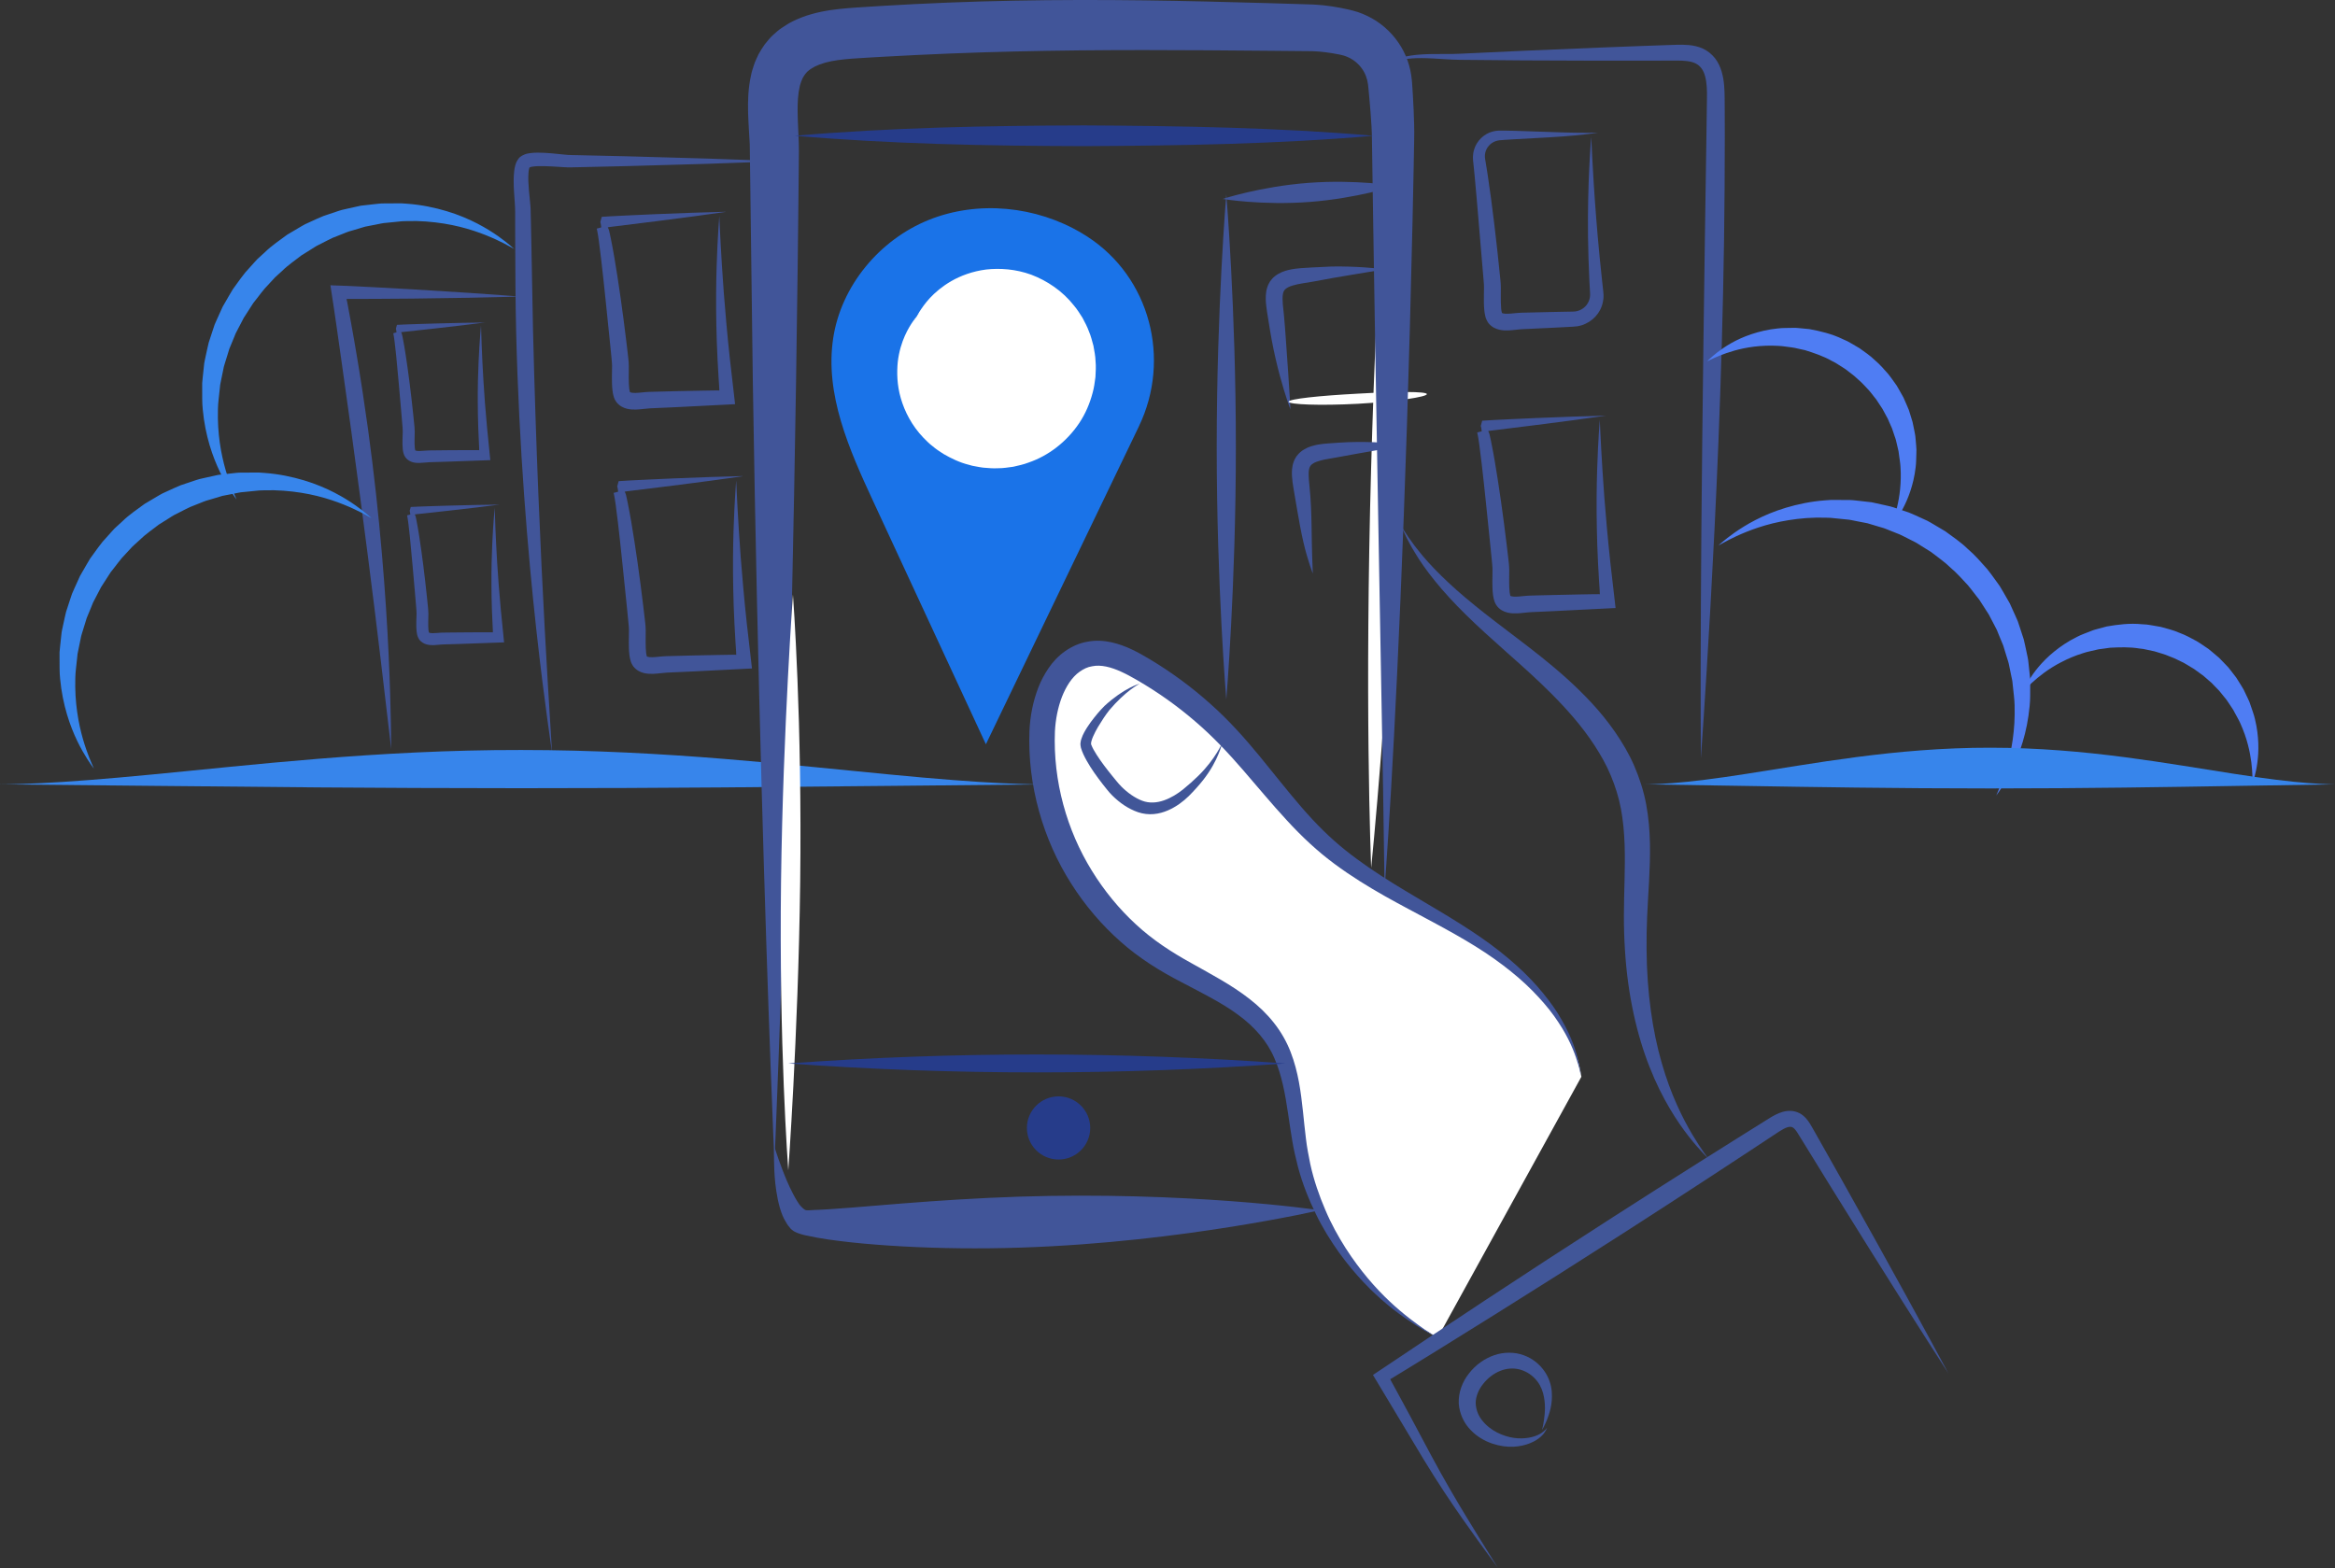
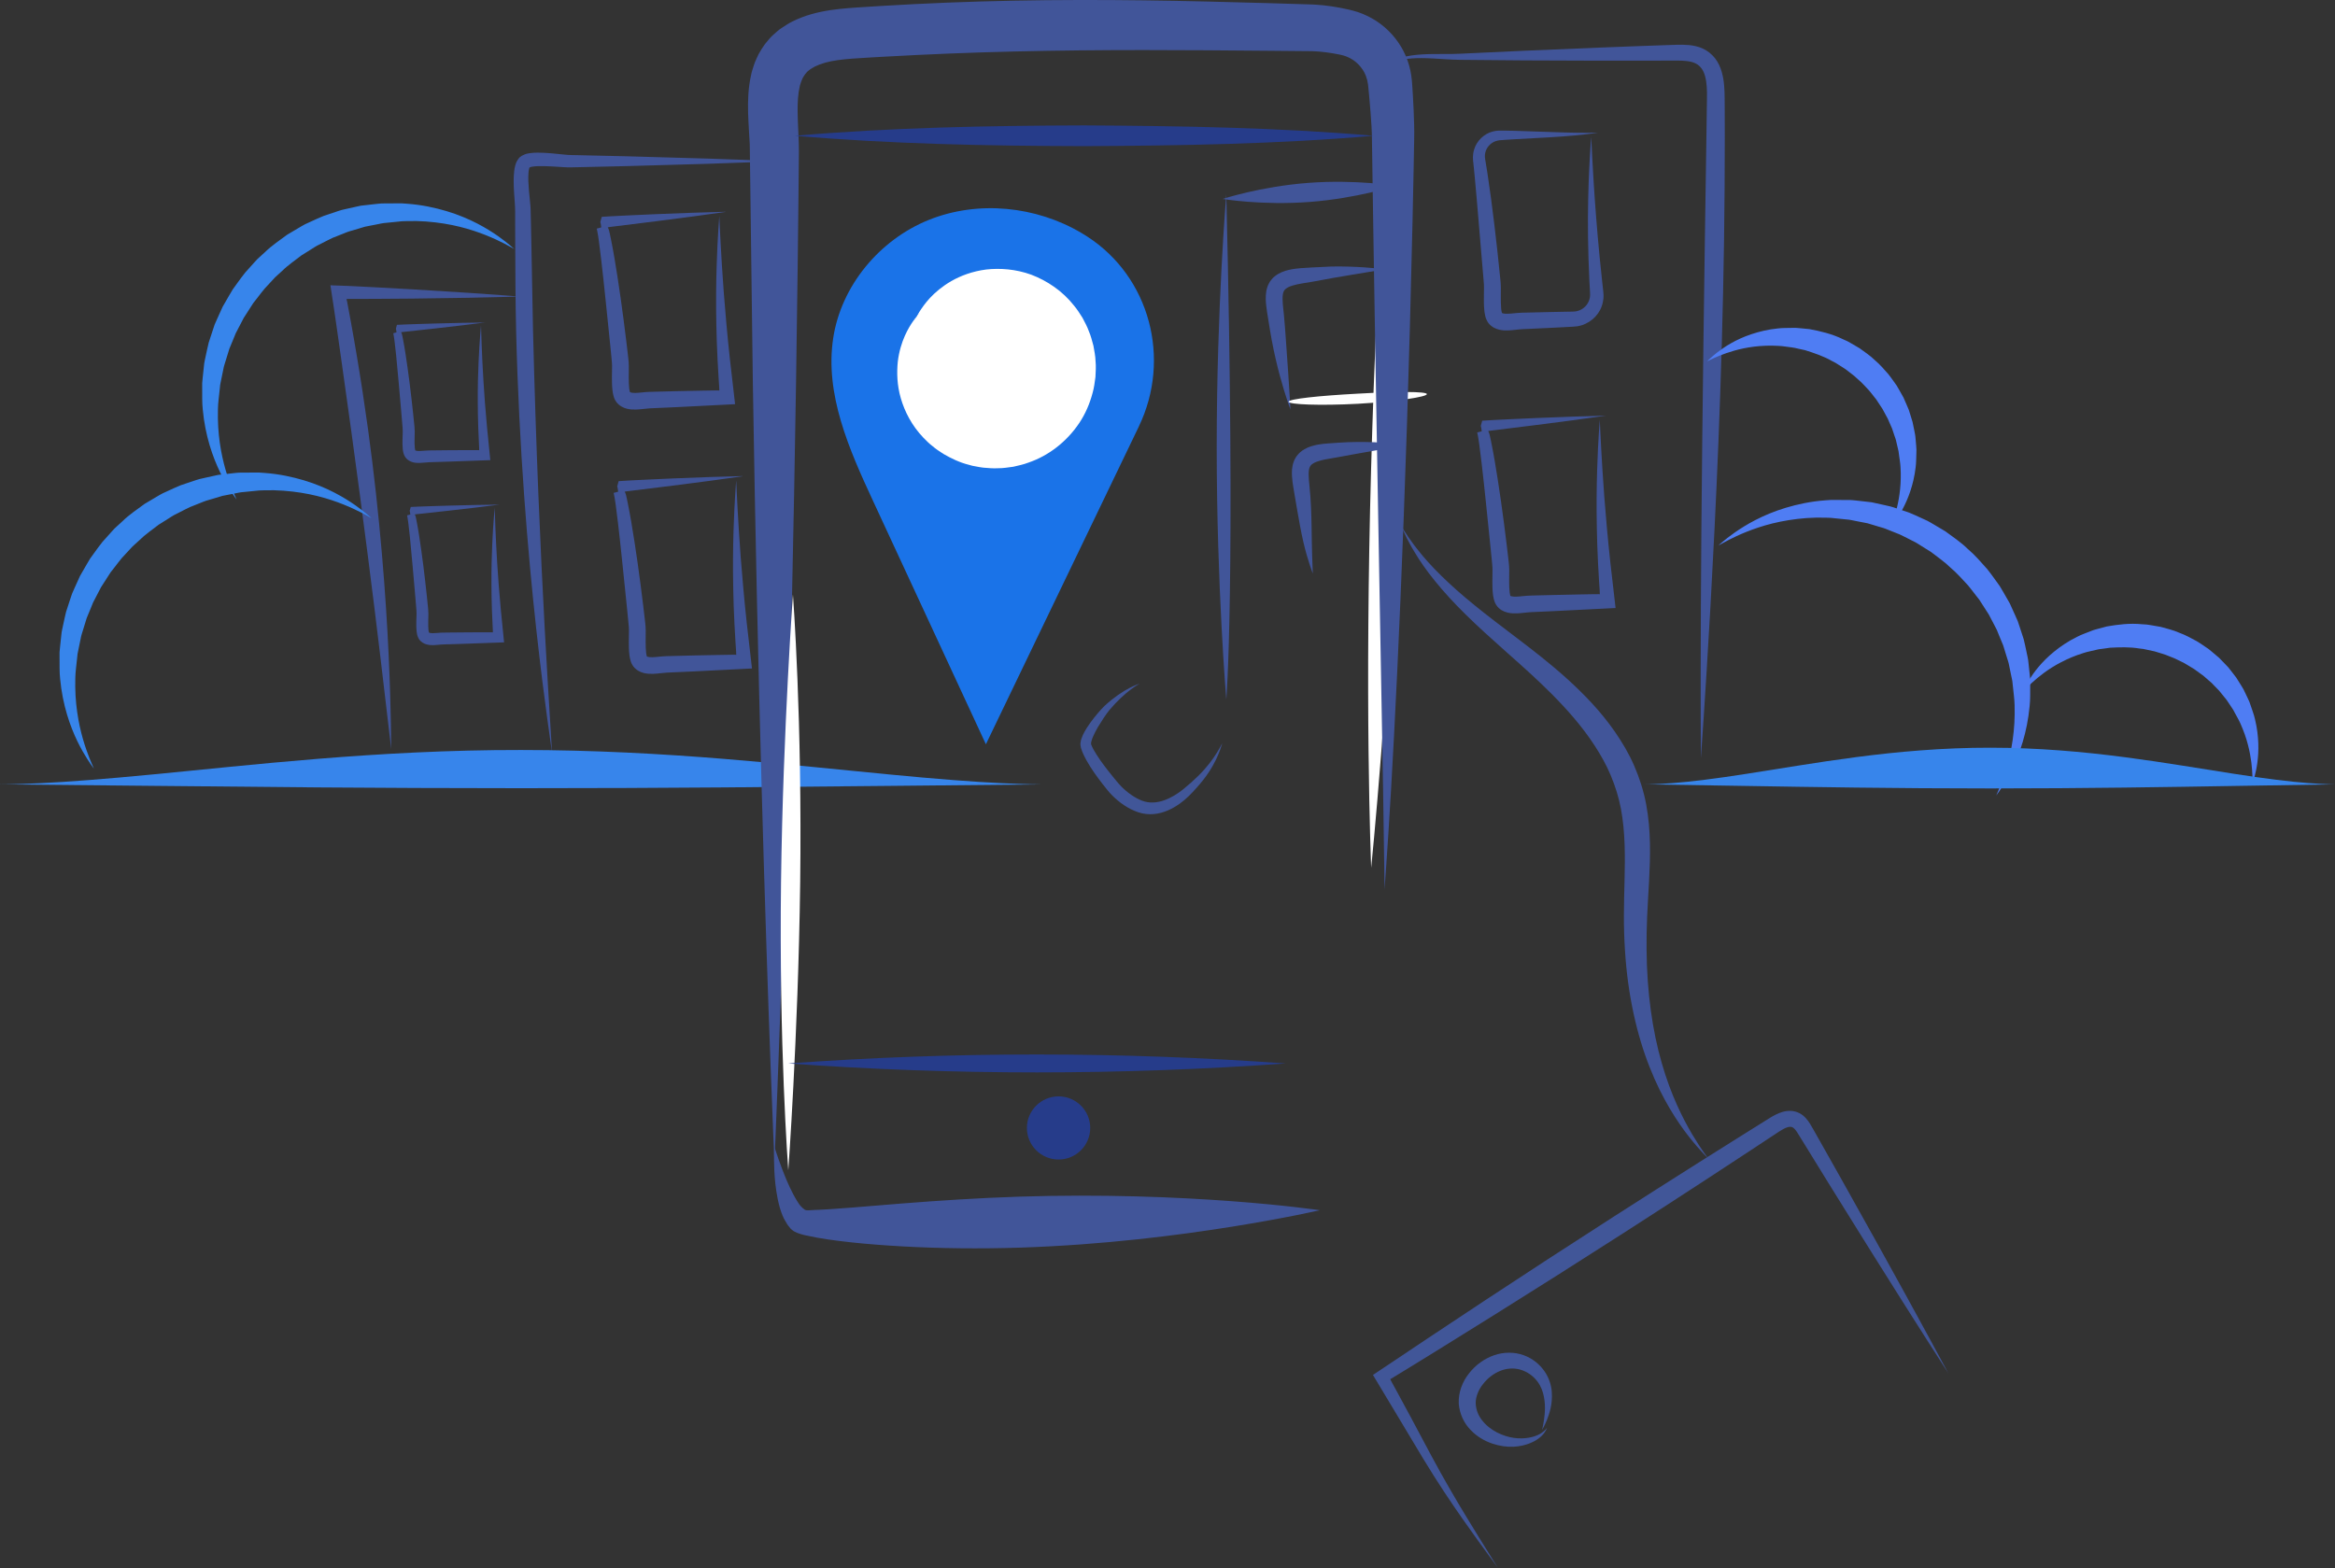
<svg xmlns="http://www.w3.org/2000/svg" width="201" height="135" viewBox="0 0 201 135" fill="none">
  <rect x="0" y="0" width="201" height="135" fill="#333333" stroke="none" />
  <g clip-path="url(#clip0_490_3410)">
    <path d="M119.527 6.187C119.527 6.187 119.596 7.146 119.715 8.879C119.832 10.611 119.972 13.121 120.095 16.227C120.345 22.434 120.486 31.015 120.223 40.483C119.96 49.948 119.384 58.502 118.906 64.692C118.425 70.882 118.033 74.705 118.033 74.705C118.033 74.705 117.875 70.862 117.806 64.654C117.734 58.446 117.761 49.874 118.024 40.421C118.287 30.968 118.696 22.417 118.995 16.221C119.154 13.121 119.282 10.614 119.372 8.882C119.47 7.149 119.527 6.187 119.527 6.187Z" fill="white" />
    <path d="M66.661 98.727C66.661 98.727 66.718 98.899 66.826 99.233C66.936 99.563 67.1 100.046 67.334 100.656C67.567 101.263 67.859 102.005 68.272 102.791C68.37 102.99 68.487 103.181 68.603 103.377C68.663 103.47 68.726 103.565 68.788 103.663C68.863 103.77 68.902 103.806 68.953 103.863C69.06 103.979 69.174 104.08 69.299 104.16C69.446 104.22 69.619 104.193 69.768 104.187C69.864 104.169 70.213 104.169 70.488 104.154C70.784 104.139 71.086 104.122 71.393 104.104C72.021 104.056 72.672 104.008 73.347 103.961C74.709 103.851 76.164 103.732 77.694 103.606C80.765 103.365 84.147 103.139 87.705 103.023C94.824 102.791 101.301 103.059 106 103.41C110.699 103.758 113.612 104.19 113.612 104.19C113.612 104.19 110.744 104.854 106.092 105.601C101.441 106.346 95.003 107.173 87.848 107.409C84.272 107.525 80.855 107.477 77.739 107.307C76.179 107.221 74.698 107.108 73.302 106.959C72.606 106.885 71.931 106.801 71.277 106.706C70.951 106.658 70.629 106.605 70.309 106.548C69.974 106.486 69.726 106.435 69.242 106.331C69.03 106.277 68.827 106.221 68.636 106.143C68.54 106.107 68.451 106.06 68.361 106.015C68.278 105.959 68.197 105.902 68.122 105.834C68.044 105.777 67.994 105.685 67.928 105.613C67.871 105.533 67.799 105.467 67.755 105.381C67.659 105.211 67.555 105.053 67.471 104.887C67.289 104.506 67.223 104.276 67.136 104.002C67.065 103.74 66.996 103.49 66.951 103.246C66.754 102.282 66.691 101.463 66.655 100.793C66.623 100.126 66.625 99.608 66.634 99.26C66.643 98.911 66.658 98.727 66.658 98.727H66.661Z" fill="#415599" />
    <path d="M91.123 99.2C92.282 99.2 93.223 98.263 93.223 97.107C93.223 95.951 92.282 95.014 91.123 95.014C89.963 95.014 89.022 95.951 89.022 97.107C89.022 98.263 89.963 99.2 91.123 99.2Z" fill="#263C8A" stroke="#263C8A" stroke-width="1.25" stroke-miterlimit="10" />
    <path d="M98.041 36.696C100.825 30.908 99 23.861 93.596 20.368C93.438 20.264 93.276 20.166 93.112 20.068C89.189 17.736 84.177 17.227 79.943 18.936C75.71 20.645 72.415 24.599 71.725 29.098C70.984 33.924 73.09 38.682 75.146 43.112C78.387 50.1 81.625 57.088 84.867 64.076L98.044 36.696H98.041Z" fill="#1A73E8" />
-     <path d="M105.561 16.733C105.561 16.733 106.385 26.469 106.385 38.477C106.385 50.484 105.561 60.22 105.561 60.22C105.561 60.22 104.736 50.484 104.736 38.477C104.736 26.469 105.561 16.733 105.561 16.733Z" fill="#415599" />
+     <path d="M105.561 16.733C106.385 50.484 105.561 60.22 105.561 60.22C105.561 60.22 104.736 50.484 104.736 38.477C104.736 26.469 105.561 16.733 105.561 16.733Z" fill="#415599" />
    <path d="M105.247 17.129C105.247 17.129 108.503 16.057 112.62 15.744C116.737 15.432 120.118 16 120.118 16C120.118 16 116.841 17.072 112.746 17.385C108.65 17.697 105.247 17.129 105.247 17.129Z" fill="#415599" />
    <path d="M146.414 65.199C146.414 65.199 146.372 60.209 146.414 52.143C146.45 44.077 146.578 32.942 146.757 20.648C146.802 17.576 146.847 14.574 146.892 11.675C146.901 10.951 146.913 10.23 146.922 9.522C146.928 9.168 146.934 8.813 146.937 8.459C146.943 8.114 146.943 7.786 146.919 7.47C146.877 6.845 146.748 6.265 146.474 5.895C146.336 5.711 146.175 5.565 145.966 5.464C145.76 5.359 145.503 5.294 145.222 5.258C144.663 5.187 143.985 5.223 143.334 5.217C142.683 5.217 142.04 5.22 141.407 5.223C140.14 5.223 138.909 5.223 137.72 5.223C135.342 5.214 133.126 5.205 131.103 5.199C129.081 5.181 127.25 5.166 125.642 5.151C124.824 5.136 124.08 5.071 123.396 5.035C122.712 4.999 122.09 4.987 121.535 5.029C120.988 5.08 120.468 5.145 120.116 5.327C119.936 5.416 119.829 5.589 119.793 5.755C119.751 5.922 119.745 6.092 119.736 6.238C119.721 6.83 119.715 7.143 119.715 7.143C119.715 7.143 119.697 6.83 119.667 6.238C119.664 6.089 119.656 5.922 119.688 5.729C119.718 5.535 119.826 5.327 120.029 5.202C120.438 4.958 120.94 4.871 121.508 4.773C122.075 4.69 122.715 4.66 123.408 4.651C124.101 4.642 124.848 4.663 125.639 4.627C127.244 4.553 129.072 4.466 131.094 4.374C133.117 4.291 135.331 4.195 137.706 4.097C138.895 4.052 140.122 4.005 141.389 3.957C142.022 3.933 142.665 3.912 143.316 3.889C143.642 3.877 143.97 3.865 144.302 3.856C144.642 3.847 145.001 3.844 145.383 3.88C145.766 3.918 146.175 3.996 146.581 4.183C146.987 4.365 147.361 4.669 147.639 5.026C147.92 5.386 148.093 5.791 148.206 6.184C148.323 6.58 148.383 6.97 148.415 7.348C148.451 7.729 148.457 8.102 148.46 8.462C148.46 8.813 148.463 9.171 148.466 9.525C148.466 10.236 148.472 10.957 148.472 11.683C148.472 14.586 148.454 17.59 148.409 20.669C148.23 32.981 147.69 44.113 147.241 52.167C146.787 60.221 146.42 65.199 146.42 65.199H146.414Z" fill="#415599" />
    <path d="M137.52 11.43C137.52 11.43 137.35 11.454 137.027 11.498C136.702 11.54 136.224 11.6 135.602 11.656C134.366 11.781 132.561 11.868 130.353 11.99C130.079 12.008 129.795 12.025 129.508 12.043C129.368 12.055 129.209 12.061 129.081 12.076C128.967 12.091 128.851 12.112 128.743 12.154C128.307 12.302 127.946 12.698 127.85 13.166C127.82 13.282 127.82 13.401 127.823 13.52C127.826 13.583 127.838 13.633 127.844 13.705L127.886 13.955C127.94 14.288 127.993 14.628 128.05 14.973C128.155 15.661 128.256 16.369 128.352 17.096C128.546 18.549 128.728 20.073 128.902 21.657C128.982 22.449 129.066 23.256 129.153 24.072C129.161 24.182 129.173 24.26 129.182 24.396C129.191 24.534 129.194 24.641 129.194 24.751C129.194 24.962 129.194 25.174 129.191 25.385C129.188 25.793 129.188 26.201 129.221 26.558C129.233 26.674 129.248 26.787 129.269 26.862C129.29 26.966 129.299 26.936 129.29 26.942C129.284 26.933 129.299 26.957 129.395 26.984C129.487 27.008 129.639 27.017 129.807 27.011C130.144 27.002 130.554 26.933 131.017 26.921C131.817 26.901 132.609 26.883 133.383 26.865C133.771 26.856 134.153 26.85 134.536 26.841C134.727 26.838 134.915 26.835 135.103 26.832L135.384 26.826C135.483 26.826 135.522 26.817 135.593 26.814C136.101 26.755 136.567 26.409 136.759 25.942C136.812 25.829 136.839 25.707 136.863 25.581C136.863 25.519 136.881 25.456 136.878 25.394C136.878 25.331 136.878 25.272 136.872 25.177C136.854 24.831 136.833 24.489 136.815 24.152C136.782 23.48 136.756 22.827 136.738 22.196C136.699 20.934 136.687 19.761 136.693 18.689C136.705 16.548 136.782 14.821 136.848 13.633C136.917 12.442 136.974 11.79 136.974 11.79C136.974 11.79 137.006 12.445 137.066 13.636C137.129 14.824 137.228 16.545 137.395 18.668C137.478 19.728 137.577 20.892 137.7 22.14C137.762 22.762 137.831 23.408 137.9 24.072C137.936 24.402 137.974 24.742 138.01 25.081C138.019 25.156 138.028 25.272 138.034 25.382C138.043 25.492 138.028 25.605 138.025 25.715C137.998 25.939 137.953 26.162 137.873 26.377C137.568 27.24 136.75 27.937 135.776 28.091C135.662 28.106 135.516 28.121 135.426 28.124L135.145 28.139C134.957 28.148 134.769 28.16 134.578 28.169C134.198 28.187 133.813 28.208 133.428 28.228C132.654 28.264 131.865 28.3 131.064 28.339C130.724 28.351 130.333 28.422 129.858 28.446C129.619 28.455 129.359 28.455 129.054 28.383C128.755 28.315 128.382 28.145 128.122 27.809C127.99 27.627 127.883 27.365 127.853 27.207C127.808 27.026 127.787 26.862 127.769 26.701C127.725 26.222 127.731 25.787 127.736 25.364C127.739 25.159 127.742 24.956 127.745 24.754C127.745 24.659 127.745 24.56 127.739 24.492C127.739 24.423 127.725 24.295 127.716 24.2C127.647 23.384 127.578 22.577 127.512 21.785C127.378 20.204 127.25 18.677 127.127 17.224C127.061 16.497 126.999 15.792 126.936 15.104C126.903 14.762 126.867 14.425 126.834 14.092L126.807 13.845C126.801 13.749 126.789 13.636 126.792 13.532C126.798 13.321 126.822 13.112 126.882 12.913C127.106 12.112 127.76 11.513 128.483 11.326C128.663 11.275 128.848 11.251 129.027 11.245C129.191 11.242 129.329 11.245 129.478 11.245C129.771 11.251 130.055 11.254 130.333 11.26C132.558 11.32 134.345 11.412 135.587 11.424C136.206 11.436 136.69 11.43 137.015 11.43C137.341 11.424 137.514 11.424 137.514 11.424L137.52 11.43Z" fill="#415599" />
    <path d="M62.458 18.245C62.458 18.245 61.472 18.382 59.698 18.629C58.808 18.745 57.72 18.885 56.457 19.049C55.277 19.195 53.935 19.362 52.456 19.546C52.412 19.555 52.364 19.564 52.31 19.573C52.316 19.573 52.322 19.579 52.325 19.585C52.376 19.666 52.397 19.752 52.424 19.826C52.424 19.832 52.429 19.841 52.438 19.883L52.459 19.978L52.504 20.172C52.531 20.3 52.558 20.431 52.585 20.559C52.692 21.08 52.788 21.616 52.884 22.166C53.072 23.268 53.251 24.435 53.424 25.65C53.598 26.868 53.762 28.133 53.92 29.44C53.959 29.768 53.998 30.098 54.037 30.429C54.07 30.762 54.123 31.078 54.129 31.498C54.129 31.837 54.126 32.179 54.123 32.522C54.123 32.849 54.132 33.174 54.165 33.457C54.177 33.555 54.192 33.644 54.21 33.704C54.228 33.775 54.228 33.748 54.225 33.757C54.219 33.748 54.231 33.772 54.324 33.796C54.413 33.82 54.557 33.832 54.721 33.826C55.053 33.82 55.432 33.754 55.898 33.737C56.684 33.716 57.454 33.698 58.213 33.677C58.972 33.662 59.716 33.647 60.445 33.632C60.809 33.626 61.168 33.62 61.523 33.614H61.789C61.822 33.611 61.819 33.614 61.837 33.614L61.921 33.623C61.921 33.528 61.915 33.433 61.912 33.341C61.894 33.084 61.879 32.831 61.861 32.578C61.825 32.025 61.792 31.483 61.768 30.953C61.715 29.893 61.682 28.884 61.664 27.931C61.625 26.028 61.646 24.355 61.688 22.973C61.729 21.592 61.789 20.499 61.837 19.755C61.891 19.011 61.918 18.608 61.918 18.608C61.918 18.608 61.935 19.011 61.971 19.755C62.007 20.499 62.064 21.589 62.151 22.964C62.237 24.34 62.357 25.998 62.53 27.88C62.614 28.821 62.712 29.821 62.826 30.866C62.969 32.12 63.118 33.433 63.277 34.797C61.685 34.877 60.009 34.963 58.264 35.05C57.505 35.085 56.734 35.118 55.952 35.154C55.632 35.169 55.232 35.24 54.766 35.258C54.53 35.264 54.273 35.261 53.974 35.19C53.681 35.121 53.317 34.948 53.063 34.618C53.009 34.535 52.949 34.445 52.904 34.35C52.866 34.252 52.827 34.159 52.812 34.082C52.767 33.918 52.743 33.772 52.725 33.626C52.678 33.224 52.675 32.864 52.675 32.51C52.678 32.17 52.684 31.834 52.687 31.501C52.689 31.244 52.642 30.896 52.615 30.569C52.582 30.238 52.549 29.911 52.516 29.583C52.382 28.279 52.253 27.014 52.128 25.796C52.002 24.581 51.877 23.414 51.748 22.315C51.683 21.767 51.62 21.235 51.548 20.723C51.53 20.595 51.512 20.469 51.492 20.344L51.462 20.16L51.423 19.939L51.39 19.782L51.372 19.704C51.339 19.672 51.435 19.669 51.474 19.654C51.566 19.627 51.689 19.603 51.757 19.576L51.745 19.478C51.727 19.353 51.713 19.228 51.686 19.148C51.68 19.139 51.677 19.133 51.671 19.139C51.715 18.954 51.757 18.808 51.799 18.668C52.098 18.65 52.391 18.632 52.681 18.614C52.875 18.606 53.069 18.597 53.257 18.585C53.636 18.567 54.007 18.549 54.368 18.531C55.088 18.498 55.77 18.469 56.406 18.439C57.678 18.391 58.775 18.346 59.671 18.314C61.464 18.26 62.458 18.233 62.458 18.233V18.245Z" fill="#415599" />
    <path d="M41.794 27.758C41.794 27.758 41.089 27.845 39.816 28.005C39.177 28.08 38.397 28.169 37.495 28.273C36.65 28.366 35.688 28.47 34.627 28.586C34.594 28.592 34.562 28.598 34.523 28.604C34.526 28.604 34.532 28.607 34.535 28.613C34.571 28.672 34.585 28.732 34.603 28.785C34.603 28.791 34.606 28.797 34.612 28.827L34.627 28.896L34.657 29.033C34.675 29.125 34.693 29.217 34.711 29.312C34.783 29.685 34.845 30.069 34.908 30.465C35.031 31.257 35.147 32.09 35.258 32.963C35.368 33.835 35.473 34.743 35.571 35.678C35.595 35.913 35.619 36.148 35.643 36.387C35.664 36.625 35.7 36.854 35.7 37.152C35.697 37.658 35.664 38.137 35.706 38.554C35.712 38.623 35.724 38.688 35.736 38.733C35.748 38.786 35.748 38.766 35.745 38.772C35.742 38.766 35.748 38.781 35.816 38.801C35.879 38.819 35.983 38.828 36.1 38.828C36.339 38.828 36.611 38.783 36.943 38.778C37.504 38.772 38.057 38.766 38.6 38.76C39.144 38.757 39.676 38.754 40.196 38.751C40.456 38.751 40.713 38.751 40.967 38.751H41.158C41.182 38.751 41.179 38.751 41.191 38.754L41.25 38.76C41.25 38.691 41.25 38.623 41.247 38.557C41.238 38.373 41.229 38.191 41.221 38.012C41.203 37.616 41.188 37.226 41.17 36.848C41.143 36.089 41.131 35.368 41.128 34.687C41.119 33.326 41.152 32.129 41.197 31.141C41.241 30.152 41.295 29.372 41.337 28.839C41.382 28.306 41.406 28.02 41.406 28.02C41.406 28.02 41.415 28.309 41.433 28.842C41.45 29.375 41.477 30.155 41.525 31.141C41.573 32.123 41.642 33.311 41.743 34.66C41.794 35.336 41.854 36.05 41.925 36.798C42.015 37.697 42.108 38.638 42.206 39.614C41.068 39.656 39.867 39.698 38.618 39.742C38.075 39.76 37.525 39.775 36.963 39.793C36.736 39.799 36.447 39.846 36.115 39.855C35.948 39.855 35.763 39.855 35.547 39.799C35.338 39.745 35.078 39.62 34.902 39.382C34.821 39.269 34.753 39.105 34.729 38.998C34.699 38.882 34.684 38.775 34.672 38.673C34.618 38.108 34.663 37.61 34.669 37.152C34.675 36.97 34.645 36.72 34.627 36.485C34.606 36.25 34.588 36.015 34.568 35.779C34.487 34.844 34.406 33.939 34.331 33.067C34.251 32.198 34.17 31.364 34.099 30.575C34.057 30.182 34.018 29.801 33.97 29.435C33.958 29.342 33.946 29.253 33.934 29.164L33.916 29.033L33.889 28.875L33.868 28.762C33.868 28.726 33.824 28.681 33.928 28.669C33.994 28.651 34.081 28.637 34.131 28.616L34.122 28.544C34.11 28.455 34.102 28.366 34.084 28.309C34.081 28.303 34.078 28.3 34.075 28.303C34.107 28.172 34.14 28.068 34.17 27.967C34.382 27.958 34.594 27.946 34.8 27.937C34.941 27.931 35.078 27.928 35.213 27.922C35.485 27.913 35.751 27.904 36.007 27.895C36.524 27.88 37.011 27.866 37.465 27.851C38.377 27.83 39.159 27.809 39.801 27.794C41.083 27.776 41.794 27.764 41.794 27.764V27.758Z" fill="#415599" />
    <path d="M42.971 43.446C42.971 43.446 42.266 43.535 40.993 43.693C40.354 43.767 39.574 43.857 38.672 43.961C37.827 44.053 36.865 44.157 35.804 44.274C35.771 44.279 35.739 44.285 35.7 44.291C35.703 44.291 35.709 44.294 35.712 44.3C35.748 44.36 35.762 44.419 35.78 44.473C35.78 44.479 35.783 44.485 35.789 44.515L35.804 44.583L35.834 44.72C35.852 44.812 35.87 44.905 35.888 45C35.96 45.372 36.022 45.756 36.085 46.152C36.208 46.944 36.324 47.778 36.435 48.65C36.545 49.523 36.65 50.431 36.748 51.366C36.772 51.601 36.796 51.836 36.82 52.074C36.841 52.312 36.877 52.542 36.877 52.84C36.874 53.346 36.841 53.825 36.883 54.242C36.892 54.361 36.934 54.489 36.925 54.456C36.919 54.453 36.925 54.462 36.993 54.486C37.137 54.528 37.423 54.51 37.719 54.486L37.958 54.468C38.045 54.462 38.134 54.462 38.203 54.462C38.352 54.462 38.502 54.459 38.651 54.456C38.947 54.453 39.243 54.45 39.533 54.447C40.115 54.444 40.689 54.441 41.25 54.435C41.531 54.435 41.809 54.435 42.084 54.435H42.29H42.341H42.35H42.365L42.427 54.441C42.427 54.373 42.427 54.307 42.424 54.239C42.415 54.057 42.407 53.876 42.398 53.697C42.38 53.301 42.365 52.914 42.347 52.536C42.32 51.779 42.308 51.056 42.305 50.377C42.296 49.017 42.329 47.82 42.374 46.831C42.418 45.843 42.472 45.06 42.514 44.527C42.559 43.994 42.586 43.705 42.586 43.705C42.586 43.705 42.595 43.994 42.613 44.53C42.63 45.066 42.657 45.846 42.708 46.831C42.756 47.817 42.825 49.005 42.929 50.353C42.98 51.026 43.04 51.741 43.111 52.491C43.201 53.387 43.294 54.328 43.392 55.302C42.17 55.346 40.892 55.391 39.562 55.439C39.27 55.448 38.977 55.457 38.681 55.465C38.532 55.468 38.385 55.474 38.236 55.477C38.155 55.477 38.099 55.48 38.033 55.486L37.824 55.504C37.522 55.525 37.193 55.591 36.739 55.483C36.629 55.457 36.503 55.406 36.384 55.331C36.267 55.257 36.145 55.144 36.064 55.019C35.891 54.724 35.894 54.539 35.861 54.355C35.807 53.789 35.852 53.292 35.858 52.834C35.864 52.652 35.834 52.402 35.816 52.167C35.795 51.931 35.777 51.696 35.757 51.461C35.676 50.526 35.595 49.621 35.52 48.748C35.44 47.879 35.359 47.045 35.287 46.257C35.249 45.864 35.207 45.482 35.159 45.116C35.147 45.024 35.135 44.934 35.123 44.845L35.105 44.711L35.078 44.553L35.057 44.44C35.057 44.405 35.013 44.36 35.117 44.348C35.183 44.33 35.27 44.315 35.32 44.294L35.311 44.223C35.299 44.134 35.29 44.044 35.273 43.988C35.27 43.982 35.267 43.979 35.264 43.982C35.296 43.851 35.329 43.747 35.359 43.645C35.571 43.636 35.783 43.624 35.989 43.616C36.13 43.61 36.267 43.607 36.402 43.601C36.674 43.592 36.94 43.583 37.196 43.574C37.713 43.559 38.2 43.544 38.654 43.529C39.565 43.508 40.348 43.487 40.99 43.473C42.272 43.455 42.983 43.443 42.983 43.443L42.971 43.446Z" fill="#415599" />
    <path d="M63.913 41.005C63.913 41.005 62.927 41.142 61.153 41.389C60.262 41.505 59.175 41.645 57.911 41.809C56.731 41.955 55.39 42.121 53.911 42.303C53.866 42.312 53.818 42.321 53.765 42.33C53.771 42.33 53.777 42.336 53.78 42.339C53.83 42.419 53.851 42.505 53.878 42.58C53.878 42.586 53.884 42.595 53.893 42.636L53.914 42.732L53.959 42.925C53.986 43.053 54.013 43.184 54.039 43.312C54.144 43.833 54.243 44.369 54.338 44.92C54.526 46.022 54.706 47.189 54.879 48.404C55.052 49.621 55.217 50.887 55.375 52.194C55.414 52.521 55.453 52.852 55.491 53.182C55.524 53.516 55.578 53.831 55.584 54.251C55.584 54.59 55.581 54.933 55.578 55.275C55.578 55.603 55.587 55.927 55.62 56.21C55.632 56.308 55.647 56.398 55.665 56.457C55.683 56.532 55.683 56.505 55.68 56.511C55.674 56.502 55.686 56.526 55.778 56.55C55.868 56.573 56.011 56.585 56.175 56.579C56.507 56.573 56.886 56.508 57.352 56.49C58.138 56.469 58.909 56.451 59.668 56.43C60.427 56.416 61.17 56.401 61.899 56.386C62.264 56.38 62.622 56.374 62.978 56.368H63.244C63.277 56.365 63.274 56.368 63.291 56.368L63.375 56.377C63.375 56.282 63.369 56.186 63.366 56.094C63.348 55.838 63.333 55.585 63.315 55.332C63.28 54.778 63.247 54.236 63.223 53.706C63.169 52.646 63.136 51.637 63.118 50.684C63.079 48.782 63.1 47.108 63.142 45.727C63.184 44.345 63.244 43.253 63.291 42.508C63.345 41.764 63.372 41.362 63.372 41.362C63.372 41.362 63.39 41.764 63.426 42.508C63.462 43.253 63.519 44.342 63.605 45.718C63.692 47.093 63.811 48.752 63.985 50.633C64.068 51.574 64.167 52.575 64.28 53.62C64.424 54.873 64.573 56.186 64.731 57.55C63.139 57.63 61.463 57.717 59.719 57.803C58.96 57.839 58.189 57.871 57.406 57.907C57.087 57.922 56.686 57.994 56.22 58.011C55.984 58.017 55.727 58.014 55.429 57.943C55.136 57.874 54.771 57.702 54.517 57.371C54.464 57.288 54.404 57.199 54.359 57.103C54.32 57.005 54.282 56.913 54.267 56.835C54.222 56.672 54.198 56.526 54.18 56.38C54.132 55.978 54.129 55.618 54.129 55.263C54.132 54.924 54.138 54.587 54.141 54.254C54.144 53.998 54.096 53.65 54.069 53.322C54.036 52.992 54.004 52.664 53.971 52.337C53.836 51.032 53.708 49.767 53.582 48.549C53.457 47.335 53.331 46.167 53.203 45.069C53.137 44.521 53.075 43.988 53.003 43.476C52.985 43.348 52.967 43.223 52.946 43.098L52.916 42.913L52.877 42.693L52.844 42.535L52.827 42.458C52.794 42.425 52.889 42.422 52.928 42.407C53.021 42.38 53.143 42.356 53.212 42.33L53.2 42.231C53.182 42.106 53.167 41.981 53.14 41.901C53.134 41.892 53.131 41.886 53.125 41.892C53.17 41.707 53.212 41.561 53.254 41.422C53.553 41.404 53.845 41.386 54.135 41.368C54.329 41.359 54.523 41.35 54.712 41.338C55.091 41.32 55.462 41.302 55.823 41.285C56.543 41.252 57.224 41.222 57.86 41.192C59.133 41.145 60.229 41.1 61.126 41.067C62.918 41.014 63.913 40.987 63.913 40.987V41.005Z" fill="#415599" />
    <path d="M138.246 35.785C138.246 35.785 137.261 35.922 135.486 36.169C134.596 36.285 133.508 36.425 132.245 36.589C131.065 36.735 129.723 36.902 128.244 37.086C128.2 37.095 128.152 37.104 128.098 37.113C128.104 37.113 128.11 37.119 128.113 37.125C128.164 37.205 128.185 37.292 128.212 37.366C128.212 37.372 128.218 37.381 128.227 37.423L128.247 37.518L128.292 37.712C128.319 37.84 128.346 37.971 128.373 38.099C128.48 38.62 128.576 39.156 128.672 39.706C128.86 40.808 129.039 41.975 129.212 43.19C129.386 44.408 129.55 45.673 129.708 46.98C129.747 47.308 129.786 47.638 129.825 47.969C129.858 48.302 129.911 48.618 129.917 49.037C129.917 49.377 129.914 49.719 129.911 50.062C129.911 50.389 129.92 50.714 129.953 50.996C129.968 51.16 130.028 51.342 130.016 51.297C130.016 51.303 130.01 51.288 130.022 51.303C130.04 51.309 130.061 51.327 130.115 51.336C130.318 51.392 130.715 51.363 131.13 51.318L131.465 51.288C131.584 51.279 131.713 51.276 131.808 51.273C132.018 51.267 132.227 51.261 132.433 51.256C132.848 51.247 133.257 51.235 133.667 51.226C134.482 51.208 135.283 51.193 136.069 51.175C136.46 51.169 136.848 51.163 137.234 51.154H137.52L137.592 51.148H137.604L137.625 51.151L137.715 51.16C137.715 51.065 137.709 50.973 137.706 50.88C137.688 50.624 137.673 50.374 137.655 50.124C137.619 49.57 137.586 49.029 137.562 48.502C137.508 47.444 137.476 46.435 137.458 45.483C137.419 43.58 137.44 41.907 137.482 40.525C137.523 39.144 137.583 38.048 137.631 37.301C137.685 36.553 137.712 36.151 137.712 36.151C137.712 36.151 137.73 36.553 137.765 37.304C137.801 38.051 137.858 39.144 137.945 40.519C138.031 41.895 138.151 43.556 138.324 45.438C138.411 46.379 138.506 47.376 138.62 48.421C138.763 49.675 138.913 50.985 139.071 52.345C137.365 52.432 135.576 52.521 133.72 52.613C133.314 52.631 132.902 52.652 132.487 52.67C132.28 52.679 132.071 52.688 131.862 52.697C131.749 52.703 131.668 52.706 131.578 52.715L131.286 52.744C131.08 52.768 130.855 52.795 130.608 52.804C130.36 52.813 130.088 52.816 129.768 52.738C129.613 52.703 129.436 52.634 129.266 52.536C129.099 52.435 128.926 52.28 128.812 52.104C128.69 51.925 128.618 51.711 128.591 51.586C128.57 51.509 128.555 51.44 128.546 51.375C128.534 51.309 128.522 51.241 128.516 51.178C128.469 50.776 128.466 50.416 128.466 50.062C128.469 49.722 128.474 49.386 128.477 49.052C128.48 48.796 128.433 48.448 128.406 48.12C128.373 47.79 128.34 47.462 128.307 47.135C128.173 45.831 128.044 44.565 127.919 43.348C127.793 42.133 127.668 40.966 127.539 39.867C127.474 39.319 127.411 38.786 127.339 38.274C127.321 38.146 127.303 38.021 127.283 37.896L127.253 37.712L127.214 37.491L127.181 37.333L127.163 37.256C127.13 37.223 127.226 37.22 127.265 37.205C127.357 37.179 127.48 37.155 127.548 37.128L127.536 37.03C127.519 36.905 127.504 36.78 127.477 36.699C127.471 36.69 127.468 36.684 127.462 36.69C127.507 36.506 127.548 36.36 127.59 36.22C127.889 36.202 128.182 36.184 128.472 36.166C128.666 36.157 128.86 36.148 129.048 36.136C129.427 36.119 129.798 36.101 130.159 36.083C130.879 36.05 131.561 36.02 132.197 35.991C133.469 35.943 134.566 35.898 135.462 35.865C137.255 35.812 138.249 35.785 138.249 35.785H138.246Z" fill="#415599" />
    <path d="M119.186 23.188C119.186 23.188 118.048 23.378 116.232 23.679C115.778 23.756 115.282 23.84 114.75 23.929C114.221 24.033 113.657 24.137 113.062 24.239C112.48 24.349 111.805 24.417 111.285 24.578C111.016 24.653 110.786 24.769 110.657 24.885C110.529 25.001 110.472 25.108 110.43 25.343C110.356 25.817 110.463 26.516 110.526 27.169C110.595 27.844 110.631 28.47 110.678 29.071C110.762 30.274 110.837 31.361 110.902 32.278C111.028 34.109 111.085 35.258 111.085 35.258C111.085 35.258 110.669 34.186 110.185 32.397C109.943 31.503 109.686 30.429 109.462 29.226C109.349 28.624 109.253 27.984 109.149 27.35C109.095 27.029 109.041 26.689 108.999 26.329C108.961 25.966 108.928 25.573 108.999 25.108C109.017 24.992 109.038 24.876 109.083 24.754C109.119 24.632 109.164 24.513 109.235 24.394L109.334 24.218C109.373 24.164 109.418 24.114 109.459 24.06L109.591 23.908C109.639 23.864 109.686 23.825 109.737 23.786C110.135 23.468 110.55 23.328 110.92 23.241C111.685 23.066 112.297 23.075 112.919 23.027C113.534 22.991 114.12 22.964 114.664 22.944C115.21 22.935 115.721 22.944 116.184 22.956C117.113 22.985 117.866 23.045 118.383 23.095C118.9 23.146 119.186 23.188 119.186 23.188Z" fill="#415599" />
    <path d="M121.084 38.301C121.084 38.301 120.818 38.352 120.343 38.438C119.865 38.522 119.178 38.644 118.332 38.792C117.487 38.944 116.483 39.111 115.378 39.322C115.1 39.373 114.816 39.424 114.526 39.474C114.383 39.501 114.23 39.522 114.093 39.549C113.962 39.578 113.827 39.608 113.696 39.638C113.448 39.712 113.191 39.79 113.032 39.903C112.862 40.013 112.787 40.102 112.728 40.254C112.668 40.409 112.641 40.653 112.653 40.93C112.659 41.204 112.686 41.502 112.716 41.803C112.779 42.404 112.826 43.026 112.85 43.589C112.904 44.729 112.907 45.745 112.922 46.599C112.937 47.451 112.961 48.144 112.979 48.627C112.997 49.109 113.009 49.377 113.009 49.377C113.009 49.377 112.91 49.127 112.758 48.668C112.605 48.21 112.399 47.534 112.202 46.688C112.005 45.843 111.82 44.831 111.631 43.72C111.536 43.166 111.437 42.583 111.336 41.981C111.285 41.672 111.237 41.347 111.216 40.987C111.195 40.632 111.198 40.216 111.362 39.754C111.446 39.528 111.575 39.296 111.745 39.114C111.826 39.013 111.915 38.938 112.011 38.864C112.103 38.786 112.199 38.718 112.295 38.673C112.68 38.444 113.041 38.367 113.391 38.286C113.561 38.254 113.729 38.236 113.896 38.212C114.057 38.191 114.204 38.185 114.356 38.173C114.655 38.152 114.95 38.132 115.237 38.111C116.384 38.03 117.421 38.042 118.287 38.072C119.154 38.105 119.856 38.164 120.34 38.212C120.824 38.263 121.09 38.301 121.09 38.301H121.084Z" fill="#415599" />
    <path d="M122.828 33.93C122.81 33.686 120.137 33.704 116.856 33.892C113.579 34.067 110.917 34.344 110.926 34.588C110.935 34.824 113.609 34.937 116.904 34.761C120.199 34.574 122.843 34.166 122.825 33.93H122.828Z" fill="white" />
    <path d="M66.96 13.88C66.96 13.88 64.716 13.979 60.86 14.104C58.93 14.16 56.6 14.226 53.944 14.3C52.614 14.33 51.207 14.363 49.726 14.396C49.54 14.399 49.355 14.405 49.167 14.408C49.08 14.408 48.967 14.408 48.859 14.408L48.563 14.393C48.187 14.369 47.805 14.345 47.419 14.324C47.043 14.306 46.66 14.294 46.299 14.306C46.117 14.312 45.941 14.327 45.788 14.354C45.746 14.36 45.717 14.369 45.684 14.378C45.651 14.387 45.627 14.39 45.624 14.396C45.609 14.402 45.594 14.413 45.582 14.425C45.579 14.434 45.567 14.446 45.567 14.452C45.576 14.449 45.555 14.473 45.546 14.527C45.522 14.61 45.507 14.723 45.495 14.836C45.474 15.074 45.474 15.333 45.48 15.601C45.501 16.14 45.558 16.697 45.618 17.281L45.66 17.733C45.675 17.879 45.678 18.081 45.681 18.213C45.687 18.507 45.696 18.802 45.702 19.103C45.714 19.698 45.728 20.3 45.74 20.91C45.8 23.343 45.818 25.876 45.884 28.47C46.129 38.494 46.535 47.566 46.891 54.135C47.07 57.419 47.228 60.077 47.345 61.914C47.458 63.752 47.521 64.77 47.521 64.77C47.521 64.77 47.365 63.763 47.118 61.938C46.867 60.113 46.526 57.469 46.165 54.194C45.445 47.647 44.674 38.563 44.429 28.505C44.363 25.903 44.369 23.363 44.351 20.922C44.351 20.312 44.348 19.707 44.345 19.109C44.345 18.811 44.345 18.513 44.345 18.218C44.345 18.055 44.345 17.962 44.336 17.817L44.309 17.394C44.268 16.816 44.22 16.227 44.217 15.628C44.217 15.328 44.226 15.021 44.265 14.702C44.288 14.539 44.312 14.375 44.369 14.19C44.387 14.104 44.435 14.008 44.495 13.874C44.554 13.755 44.641 13.666 44.713 13.562L44.934 13.401C45.014 13.359 45.098 13.327 45.182 13.288C45.265 13.243 45.346 13.24 45.409 13.223C45.474 13.208 45.54 13.193 45.6 13.187C45.842 13.154 46.063 13.142 46.275 13.142C46.702 13.142 47.106 13.169 47.5 13.202C47.885 13.24 48.271 13.279 48.647 13.315L48.916 13.339C48.997 13.345 49.071 13.348 49.17 13.348C49.358 13.351 49.543 13.357 49.729 13.359C51.207 13.392 52.617 13.425 53.947 13.455C56.603 13.532 58.933 13.598 60.863 13.651C64.719 13.776 66.963 13.874 66.963 13.874L66.96 13.88Z" fill="#415599" />
    <path d="M44.707 25.528C44.707 25.528 43.133 25.582 40.396 25.635C39.028 25.656 37.37 25.68 35.473 25.707C34.523 25.713 33.516 25.722 32.456 25.728C31.924 25.728 31.38 25.731 30.824 25.734C30.549 25.734 30.272 25.734 29.994 25.734C29.937 25.74 29.88 25.745 29.821 25.748L29.859 25.883L29.868 25.912V25.924L29.88 25.966L29.895 26.049C29.916 26.162 29.937 26.273 29.958 26.386C30.042 26.838 30.128 27.3 30.215 27.767C30.382 28.708 30.561 29.679 30.723 30.679C31.06 32.677 31.38 34.788 31.682 36.958C32.721 44.518 33.226 51.413 33.456 56.407C33.573 58.902 33.624 60.923 33.65 62.323C33.668 63.719 33.677 64.493 33.677 64.493C33.677 64.493 33.316 61.423 32.733 56.469C32.145 51.515 31.278 44.688 30.245 37.158C29.943 34.993 29.65 32.891 29.369 30.89C29.226 29.89 29.089 28.916 28.954 27.976C28.886 27.505 28.82 27.044 28.751 26.588C28.646 25.897 28.542 25.221 28.443 24.561C28.966 24.578 29.483 24.599 29.994 24.617C30.284 24.632 30.567 24.644 30.848 24.659C31.404 24.689 31.948 24.715 32.476 24.742C33.537 24.802 34.544 24.855 35.491 24.909C37.385 25.028 39.04 25.129 40.405 25.216C43.136 25.4 44.704 25.528 44.704 25.528H44.707Z" fill="#415599" />
    <path d="M20.347 42.978C20.347 42.978 20.255 42.85 20.081 42.606C19.911 42.359 19.666 41.987 19.383 41.487C18.818 40.489 18.098 38.947 17.689 36.884C17.584 36.368 17.509 35.824 17.453 35.249C17.39 34.674 17.411 34.076 17.405 33.451C17.405 33.296 17.405 33.138 17.405 32.977C17.414 32.819 17.435 32.662 17.45 32.501C17.483 32.179 17.518 31.852 17.554 31.521C17.575 31.185 17.671 30.86 17.736 30.521C17.811 30.184 17.88 29.842 17.966 29.497C18.077 29.16 18.188 28.818 18.301 28.473C18.358 28.3 18.418 28.127 18.474 27.951C18.543 27.782 18.624 27.615 18.698 27.442C18.851 27.103 19.009 26.761 19.164 26.412C19.35 26.079 19.544 25.748 19.741 25.412C19.84 25.245 19.938 25.078 20.04 24.909C20.153 24.751 20.27 24.59 20.386 24.429C20.622 24.114 20.846 23.78 21.103 23.471C21.372 23.173 21.641 22.869 21.916 22.565L22.122 22.339C22.194 22.265 22.271 22.199 22.346 22.131L22.803 21.714C23.395 21.133 24.082 20.684 24.724 20.204C25.067 19.993 25.414 19.794 25.755 19.594C25.928 19.496 26.092 19.389 26.268 19.302C26.448 19.219 26.624 19.138 26.8 19.058C27.156 18.9 27.502 18.728 27.858 18.591C28.219 18.468 28.578 18.349 28.93 18.23C29.11 18.177 29.28 18.105 29.462 18.064C29.641 18.022 29.82 17.983 30 17.942C30.355 17.864 30.708 17.787 31.054 17.709C31.407 17.668 31.756 17.629 32.1 17.59C32.444 17.558 32.781 17.501 33.116 17.513C33.45 17.513 33.779 17.51 34.105 17.507C34.266 17.507 34.427 17.507 34.586 17.507C34.744 17.519 34.902 17.528 35.057 17.54C36.306 17.632 37.447 17.879 38.454 18.18C40.477 18.79 41.934 19.671 42.876 20.329C43.348 20.663 43.694 20.943 43.921 21.136C44.148 21.333 44.268 21.437 44.268 21.437C44.268 21.437 44.13 21.36 43.867 21.214C43.605 21.068 43.216 20.862 42.702 20.624C41.678 20.154 40.151 19.555 38.203 19.246C37.229 19.094 36.16 18.995 35.016 19.034C34.872 19.04 34.729 19.043 34.583 19.049C34.439 19.064 34.293 19.079 34.146 19.094C33.854 19.123 33.558 19.153 33.256 19.183C32.954 19.198 32.656 19.278 32.351 19.335C32.046 19.395 31.738 19.454 31.428 19.514C31.123 19.603 30.815 19.695 30.505 19.791C30.349 19.835 30.194 19.883 30.036 19.927C29.877 19.972 29.731 20.047 29.576 20.103C29.268 20.225 28.96 20.347 28.646 20.472C28.339 20.609 28.043 20.776 27.735 20.928C27.583 21.005 27.431 21.083 27.275 21.16C27.123 21.241 26.983 21.342 26.833 21.434C26.54 21.619 26.242 21.803 25.943 21.991C25.39 22.428 24.79 22.821 24.276 23.334L23.875 23.697C23.81 23.756 23.741 23.816 23.678 23.878L23.496 24.075C23.254 24.337 23.012 24.596 22.773 24.855C22.543 25.12 22.343 25.409 22.125 25.68C22.017 25.817 21.91 25.954 21.805 26.088C21.713 26.233 21.62 26.376 21.527 26.519C21.342 26.808 21.16 27.094 20.978 27.374C20.822 27.672 20.67 27.966 20.518 28.258C20.44 28.404 20.365 28.55 20.291 28.696C20.228 28.848 20.168 28.997 20.108 29.145C19.986 29.446 19.863 29.741 19.741 30.033C19.642 30.333 19.559 30.634 19.466 30.929C19.383 31.227 19.266 31.512 19.221 31.81C19.161 32.105 19.102 32.397 19.042 32.685C19.012 32.828 18.979 32.971 18.955 33.114C18.94 33.257 18.925 33.4 18.91 33.543C18.857 34.109 18.77 34.66 18.761 35.192C18.749 35.725 18.752 36.237 18.782 36.729C18.898 38.691 19.329 40.269 19.699 41.332C19.881 41.865 20.052 42.273 20.168 42.547C20.288 42.82 20.35 42.966 20.35 42.966L20.347 42.978Z" fill="#3785EB" />
    <path d="M8.069 66.154C8.069 66.154 7.976 66.026 7.803 65.782C7.633 65.535 7.388 65.163 7.104 64.663C6.54 63.665 5.82 62.123 5.41 60.06C5.306 59.545 5.231 59 5.174 58.425C5.112 57.851 5.132 57.252 5.126 56.627C5.126 56.472 5.126 56.314 5.126 56.154C5.135 55.996 5.156 55.838 5.171 55.677C5.204 55.356 5.24 55.028 5.276 54.698C5.297 54.361 5.392 54.037 5.458 53.697C5.533 53.361 5.601 53.018 5.688 52.673C5.799 52.337 5.909 51.994 6.023 51.649C6.079 51.476 6.139 51.303 6.196 51.128C6.265 50.958 6.345 50.791 6.42 50.619C6.572 50.279 6.728 49.937 6.886 49.588C7.071 49.255 7.265 48.925 7.463 48.588C7.561 48.421 7.66 48.252 7.761 48.085C7.875 47.927 7.991 47.766 8.108 47.605C8.344 47.29 8.568 46.956 8.825 46.647C9.094 46.349 9.363 46.045 9.637 45.742L9.844 45.515C9.915 45.441 9.993 45.375 10.068 45.307L10.525 44.89C11.116 44.309 11.803 43.86 12.446 43.381C12.789 43.169 13.136 42.97 13.476 42.77C13.65 42.672 13.814 42.565 13.99 42.478C14.169 42.395 14.346 42.315 14.522 42.234C14.877 42.077 15.224 41.904 15.579 41.767C15.941 41.645 16.299 41.526 16.652 41.407C16.831 41.353 17.002 41.282 17.184 41.24C17.363 41.198 17.542 41.16 17.721 41.118C18.077 41.04 18.43 40.963 18.776 40.886C19.128 40.844 19.478 40.805 19.822 40.767C20.165 40.734 20.503 40.677 20.837 40.689C21.172 40.689 21.5 40.686 21.826 40.683C21.988 40.683 22.149 40.683 22.307 40.683C22.465 40.695 22.624 40.704 22.779 40.716C24.028 40.808 25.169 41.055 26.176 41.356C28.198 41.966 29.656 42.848 30.597 43.506C31.069 43.839 31.416 44.119 31.643 44.312C31.87 44.509 31.989 44.613 31.989 44.613C31.989 44.613 31.852 44.536 31.589 44.39C31.326 44.244 30.935 44.039 30.424 43.8C29.399 43.33 27.873 42.731 25.925 42.422C24.951 42.27 23.881 42.172 22.737 42.211C22.594 42.217 22.451 42.219 22.304 42.225C22.161 42.24 22.014 42.255 21.868 42.27C21.575 42.3 21.279 42.33 20.978 42.359C20.676 42.374 20.377 42.455 20.073 42.511C19.768 42.571 19.46 42.63 19.149 42.69C18.845 42.779 18.537 42.871 18.226 42.967C18.071 43.011 17.916 43.059 17.757 43.104C17.599 43.148 17.453 43.223 17.297 43.279C16.989 43.401 16.682 43.523 16.368 43.649C16.06 43.785 15.765 43.952 15.457 44.104C15.305 44.181 15.152 44.259 14.997 44.336C14.845 44.417 14.704 44.518 14.555 44.61C14.262 44.795 13.963 44.98 13.665 45.167C13.112 45.605 12.511 45.998 11.998 46.51L11.597 46.873C11.531 46.933 11.463 46.992 11.4 47.055L11.218 47.251C10.976 47.513 10.734 47.772 10.495 48.031C10.265 48.296 10.065 48.585 9.847 48.856C9.739 48.993 9.632 49.13 9.527 49.264C9.434 49.41 9.342 49.553 9.249 49.696C9.064 49.984 8.882 50.27 8.699 50.55C8.544 50.848 8.392 51.143 8.239 51.434C8.162 51.58 8.087 51.726 8.012 51.872C7.95 52.024 7.89 52.173 7.83 52.322C7.708 52.622 7.585 52.917 7.463 53.209C7.364 53.51 7.28 53.81 7.188 54.105C7.104 54.403 6.988 54.689 6.943 54.986C6.883 55.281 6.823 55.573 6.764 55.859C6.734 56.002 6.701 56.145 6.677 56.288C6.662 56.43 6.647 56.573 6.632 56.716C6.578 57.282 6.492 57.833 6.483 58.366C6.471 58.899 6.474 59.411 6.504 59.902C6.62 61.864 7.05 63.442 7.418 64.505C7.6 65.038 7.77 65.446 7.887 65.72C8.006 65.994 8.069 66.14 8.069 66.14V66.154Z" fill="#3785EB" />
    <path d="M162.77 45.346C162.77 45.346 162.806 45.247 162.878 45.06C162.946 44.872 163.045 44.598 163.146 44.241C163.359 43.529 163.592 42.478 163.619 41.198C163.627 40.88 163.619 40.543 163.598 40.201C163.58 39.855 163.511 39.501 163.466 39.135C163.454 39.042 163.442 38.953 163.43 38.861C163.412 38.769 163.388 38.679 163.368 38.587C163.326 38.402 163.281 38.218 163.236 38.027C163.203 37.837 163.123 37.652 163.063 37.465C163 37.277 162.937 37.086 162.872 36.893C162.791 36.708 162.707 36.518 162.624 36.33C162.582 36.235 162.543 36.139 162.501 36.044L162.349 35.767C162.25 35.583 162.149 35.395 162.047 35.205C161.928 35.026 161.808 34.844 161.689 34.663L161.509 34.389L161.303 34.13C161.163 33.957 161.034 33.776 160.885 33.609C160.574 33.284 160.279 32.939 159.923 32.644C159.594 32.317 159.212 32.066 158.863 31.784C158.674 31.662 158.486 31.543 158.298 31.423C158.205 31.364 158.113 31.298 158.017 31.245L157.724 31.093C156.966 30.655 156.156 30.393 155.379 30.146C155.179 30.101 154.985 30.06 154.791 30.018C154.596 29.976 154.405 29.92 154.211 29.905C153.826 29.866 153.449 29.786 153.079 29.777C152.341 29.729 151.642 29.768 151.006 29.842C149.73 29.997 148.708 30.346 148.018 30.622C147.672 30.762 147.406 30.887 147.227 30.974C147.047 31.063 146.952 31.108 146.952 31.108C146.952 31.108 147.026 31.033 147.173 30.896C147.319 30.759 147.54 30.56 147.845 30.325C148.451 29.857 149.404 29.226 150.755 28.773C151.427 28.55 152.192 28.36 153.037 28.276C153.458 28.223 153.897 28.241 154.352 28.226C154.579 28.214 154.809 28.247 155.042 28.264C155.275 28.288 155.514 28.309 155.753 28.333C156.7 28.509 157.706 28.744 158.659 29.211C158.782 29.265 158.901 29.321 159.024 29.375C159.143 29.434 159.257 29.506 159.376 29.572C159.609 29.705 159.848 29.842 160.081 29.985C160.524 30.31 160.993 30.616 161.396 31.012C161.829 31.376 162.188 31.805 162.552 32.212C162.725 32.424 162.878 32.65 163.036 32.867L163.269 33.195L163.469 33.54C163.601 33.77 163.732 33.996 163.855 34.225C163.959 34.463 164.061 34.699 164.162 34.931C164.213 35.047 164.264 35.163 164.309 35.279C164.347 35.398 164.383 35.517 164.422 35.636C164.494 35.872 164.569 36.107 164.637 36.336C164.691 36.571 164.733 36.806 164.781 37.036C164.822 37.265 164.879 37.488 164.891 37.718C164.909 37.944 164.93 38.164 164.948 38.385C164.957 38.495 164.969 38.602 164.969 38.709C164.969 38.816 164.963 38.923 164.963 39.031C164.948 39.453 164.951 39.858 164.9 40.245C164.852 40.632 164.79 40.999 164.709 41.344C164.389 42.725 163.863 43.738 163.457 44.387C163.254 44.714 163.078 44.953 162.955 45.11C162.83 45.268 162.764 45.349 162.764 45.349L162.77 45.346Z" fill="#4F7DF3" />
    <path d="M193.896 67.417C193.896 67.417 193.896 67.312 193.896 67.113C193.896 66.913 193.89 66.622 193.86 66.249C193.806 65.508 193.657 64.442 193.236 63.233C193.131 62.93 193.003 62.623 192.865 62.304C192.728 61.986 192.54 61.679 192.369 61.355C192.325 61.274 192.283 61.191 192.238 61.111C192.19 61.03 192.133 60.956 192.083 60.875C191.978 60.718 191.87 60.56 191.763 60.396C191.664 60.229 191.527 60.086 191.404 59.929C191.279 59.774 191.153 59.619 191.025 59.461C190.885 59.315 190.741 59.169 190.595 59.02L190.38 58.794L190.141 58.589C189.982 58.449 189.821 58.309 189.66 58.169C189.486 58.044 189.31 57.916 189.134 57.788L188.868 57.594L188.584 57.425C188.393 57.314 188.208 57.186 188.011 57.082C187.604 56.889 187.207 56.665 186.771 56.514C186.35 56.323 185.905 56.222 185.477 56.079C185.256 56.031 185.038 55.986 184.823 55.939C184.716 55.918 184.608 55.888 184.497 55.87L184.172 55.832C183.306 55.686 182.457 55.724 181.645 55.763C181.441 55.793 181.244 55.82 181.047 55.847C180.85 55.876 180.65 55.888 180.464 55.942C180.088 56.04 179.709 56.097 179.359 56.216C178.651 56.43 178.012 56.707 177.441 57.002C176.3 57.591 175.467 58.273 174.917 58.776C174.642 59.029 174.436 59.238 174.301 59.381C174.164 59.527 174.092 59.601 174.092 59.601C174.092 59.601 174.137 59.506 174.224 59.327C174.313 59.148 174.451 58.883 174.651 58.559C175.057 57.91 175.726 56.987 176.832 56.091C177.381 55.647 178.033 55.2 178.794 54.828C179.171 54.629 179.586 54.495 180.007 54.322C180.217 54.23 180.444 54.182 180.668 54.117C180.895 54.057 181.125 53.995 181.358 53.932C182.305 53.768 183.332 53.634 184.39 53.742C184.521 53.751 184.656 53.76 184.79 53.768C184.925 53.78 185.056 53.81 185.188 53.828C185.453 53.873 185.722 53.917 185.994 53.968C186.523 54.117 187.07 54.242 187.586 54.471C188.118 54.662 188.605 54.935 189.089 55.195C189.325 55.331 189.549 55.492 189.773 55.641L190.108 55.867L190.416 56.12C190.619 56.29 190.822 56.457 191.016 56.627C191.198 56.811 191.378 56.996 191.554 57.181C191.64 57.273 191.73 57.362 191.814 57.454C191.891 57.553 191.969 57.651 192.047 57.749C192.199 57.946 192.348 58.139 192.495 58.33C192.629 58.529 192.752 58.735 192.874 58.934C192.994 59.137 193.125 59.324 193.215 59.536C193.31 59.741 193.409 59.941 193.502 60.14C193.546 60.238 193.597 60.337 193.636 60.435C193.672 60.536 193.708 60.637 193.741 60.738C193.875 61.14 194.021 61.519 194.108 61.897C194.198 62.275 194.269 62.641 194.314 62.992C194.499 64.398 194.365 65.529 194.213 66.279C194.138 66.654 194.054 66.94 193.998 67.134C193.935 67.324 193.905 67.426 193.905 67.426L193.896 67.417Z" fill="#4F7DF3" />
    <path d="M171.834 68.498C171.834 68.498 171.897 68.355 172.016 68.078C172.133 67.801 172.3 67.396 172.485 66.863C172.856 65.803 173.283 64.225 173.399 62.26C173.429 61.769 173.432 61.257 173.42 60.724C173.411 60.191 173.325 59.643 173.271 59.077C173.256 58.937 173.241 58.794 173.226 58.648C173.205 58.505 173.169 58.363 173.139 58.22C173.08 57.934 173.02 57.642 172.96 57.347C172.915 57.05 172.802 56.761 172.715 56.466C172.623 56.171 172.539 55.87 172.44 55.57C172.321 55.278 172.198 54.983 172.073 54.682C172.013 54.534 171.95 54.382 171.891 54.233C171.819 54.087 171.738 53.941 171.664 53.795C171.511 53.504 171.359 53.209 171.204 52.911C171.021 52.628 170.839 52.342 170.654 52.056C170.561 51.914 170.469 51.768 170.376 51.625C170.269 51.488 170.164 51.354 170.056 51.217C169.838 50.946 169.638 50.66 169.408 50.392C168.924 49.88 168.461 49.335 167.903 48.871C167.389 48.359 166.788 47.966 166.236 47.528C165.937 47.34 165.641 47.156 165.345 46.971C165.196 46.882 165.055 46.781 164.903 46.697C164.748 46.62 164.595 46.542 164.443 46.465C164.135 46.316 163.84 46.146 163.532 46.01C163.218 45.884 162.911 45.762 162.603 45.64C162.447 45.581 162.298 45.509 162.143 45.462C161.984 45.417 161.829 45.369 161.674 45.325C161.363 45.232 161.055 45.14 160.751 45.048C160.44 44.988 160.132 44.926 159.827 44.869C159.523 44.813 159.224 44.732 158.922 44.717C158.621 44.688 158.325 44.658 158.032 44.628C157.886 44.613 157.739 44.598 157.596 44.583C157.45 44.577 157.306 44.574 157.163 44.568C156.019 44.53 154.946 44.625 153.975 44.78C152.024 45.089 150.501 45.688 149.476 46.158C148.965 46.397 148.574 46.602 148.311 46.748C148.048 46.894 147.911 46.971 147.911 46.971C147.911 46.971 148.03 46.867 148.257 46.67C148.487 46.474 148.834 46.194 149.303 45.864C150.244 45.206 151.702 44.324 153.724 43.714C154.731 43.413 155.872 43.166 157.121 43.074C157.276 43.062 157.435 43.053 157.593 43.041C157.751 43.041 157.913 43.041 158.074 43.041C158.4 43.041 158.728 43.044 159.063 43.047C159.4 43.035 159.735 43.092 160.078 43.124C160.422 43.163 160.772 43.205 161.124 43.243C161.471 43.321 161.823 43.395 162.179 43.476C162.358 43.514 162.537 43.556 162.716 43.598C162.896 43.639 163.069 43.708 163.248 43.764C163.604 43.884 163.959 44.003 164.321 44.125C164.676 44.262 165.023 44.434 165.378 44.592C165.554 44.673 165.734 44.756 165.91 44.836C166.086 44.923 166.25 45.03 166.424 45.128C166.764 45.328 167.111 45.527 167.454 45.739C168.1 46.218 168.784 46.667 169.375 47.248C170.009 47.781 170.537 48.406 171.072 49.005C171.329 49.314 171.55 49.645 171.786 49.963C171.903 50.124 172.016 50.282 172.133 50.443C172.231 50.612 172.333 50.779 172.431 50.946C172.626 51.282 172.823 51.613 173.005 51.946C173.16 52.292 173.316 52.637 173.471 52.977C173.546 53.146 173.623 53.313 173.695 53.486C173.755 53.661 173.812 53.834 173.868 54.007C173.982 54.352 174.092 54.691 174.203 55.031C174.29 55.373 174.358 55.719 174.43 56.055C174.496 56.392 174.588 56.719 174.612 57.056C174.648 57.386 174.681 57.714 174.717 58.035C174.732 58.196 174.753 58.354 174.762 58.511C174.762 58.669 174.762 58.827 174.762 58.985C174.756 59.61 174.777 60.209 174.714 60.783C174.657 61.355 174.582 61.903 174.478 62.418C174.069 64.481 173.349 66.023 172.784 67.021C172.5 67.521 172.255 67.893 172.085 68.14C171.912 68.384 171.819 68.512 171.819 68.512L171.834 68.498Z" fill="#4F7DF3" />
    <path d="M141.676 67.53C141.676 67.53 141.882 67.524 142.279 67.515C142.674 67.503 143.256 67.473 144.009 67.416C145.509 67.303 147.681 67.038 150.366 66.616C153.049 66.205 156.245 65.645 159.795 65.18C163.344 64.716 167.245 64.365 171.341 64.371C175.437 64.371 179.338 64.722 182.887 65.186C186.436 65.651 189.633 66.208 192.316 66.619C194.998 67.038 197.17 67.3 198.673 67.414C200.173 67.53 201.003 67.527 201.003 67.527C201.003 67.527 197.678 67.577 192.316 67.664C186.947 67.753 179.532 67.878 171.341 67.878C163.149 67.878 155.735 67.753 150.366 67.664C145.001 67.58 141.679 67.527 141.679 67.527L141.676 67.53Z" fill="#3785EB" />
    <path d="M0 67.53C0 67.53 1.255 67.533 3.525 67.423C5.796 67.316 9.079 67.066 13.136 66.673C21.253 65.907 32.464 64.55 44.85 64.568C51.043 64.568 56.943 64.898 62.309 65.333C67.674 65.767 72.508 66.291 76.565 66.675C80.622 67.069 83.908 67.316 86.175 67.423C88.446 67.533 89.701 67.53 89.701 67.53C89.701 67.53 84.679 67.578 76.565 67.658C72.505 67.697 67.674 67.741 62.309 67.789C56.943 67.831 51.043 67.858 44.85 67.858C38.657 67.858 32.757 67.828 27.392 67.789C22.026 67.739 17.196 67.694 13.136 67.655C5.022 67.578 0 67.527 0 67.527L0 67.53Z" fill="#3785EB" />
-     <path d="M123.757 115.165C117.722 111.836 113.199 105.771 111.977 98.986C111.398 95.77 111.461 92.299 109.743 89.515C107.601 86.04 103.35 84.635 99.899 82.444C93.408 78.323 89.384 70.612 89.724 62.948C89.85 60.095 91.113 56.701 93.948 56.281C95.394 56.067 96.816 56.725 98.083 57.449C100.76 58.976 103.221 60.878 105.372 63.079C108.422 66.199 110.851 69.909 114.134 72.785C117.973 76.146 122.771 78.189 127.058 80.958C131.345 83.73 135.366 87.663 136.128 92.698" fill="white" />
-     <path d="M123.757 115.165C123.757 115.165 123.351 114.945 122.58 114.525C121.833 114.066 120.719 113.387 119.425 112.313C118.135 111.244 116.668 109.776 115.264 107.832C114.568 106.855 113.878 105.765 113.283 104.536C112.683 103.309 112.133 101.963 111.739 100.492C111.553 99.754 111.368 98.992 111.24 98.212C111.105 97.432 110.995 96.64 110.875 95.842C110.636 94.252 110.361 92.62 109.713 91.129C109.083 89.634 107.971 88.374 106.546 87.341C105.124 86.296 103.428 85.469 101.671 84.54C99.911 83.635 98.071 82.503 96.464 81.071C94.848 79.645 93.405 77.957 92.207 76.066C91.003 74.178 90.065 72.076 89.444 69.846C88.822 67.616 88.52 65.255 88.619 62.864C88.685 61.623 88.918 60.402 89.369 59.223C89.593 58.633 89.895 58.062 90.265 57.517C90.632 56.972 91.111 56.466 91.684 56.061C92.255 55.662 92.933 55.349 93.632 55.242C94.331 55.105 95.042 55.156 95.678 55.296C96.963 55.585 98.002 56.18 98.944 56.737C100.843 57.871 102.594 59.166 104.174 60.581C105.764 61.989 107.153 63.549 108.411 65.079C109.674 66.613 110.842 68.122 112.043 69.504C113.241 70.894 114.481 72.13 115.81 73.193C118.478 75.325 121.343 76.888 123.9 78.43C125.182 79.198 126.398 79.954 127.512 80.729C128.63 81.503 129.636 82.301 130.527 83.105C131.42 83.905 132.188 84.718 132.836 85.513C133.487 86.305 134.025 87.076 134.437 87.812C135.283 89.268 135.683 90.524 135.874 91.379C135.991 91.801 136.02 92.138 136.059 92.358C136.095 92.579 136.11 92.695 136.11 92.695C136.11 92.695 136.083 92.582 136.032 92.364C135.976 92.147 135.925 91.816 135.778 91.405C135.53 90.572 135.053 89.363 134.138 87.993C133.69 87.303 133.123 86.585 132.444 85.85C131.769 85.114 130.978 84.367 130.066 83.635C129.158 82.902 128.14 82.176 127.013 81.476C125.887 80.776 124.656 80.088 123.348 79.386C120.743 77.969 117.776 76.522 114.881 74.378C113.432 73.309 112.055 72.023 110.777 70.626C109.486 69.236 108.261 67.741 106.986 66.273C105.707 64.8 104.372 63.37 102.848 62.075C101.333 60.771 99.663 59.583 97.868 58.544C96.969 58.023 96.079 57.565 95.221 57.386C94.794 57.3 94.388 57.279 94.008 57.362C93.617 57.419 93.267 57.597 92.939 57.827C92.276 58.288 91.762 59.104 91.409 60.009C91.06 60.923 90.862 61.944 90.809 62.966C90.638 67.253 91.842 71.49 93.987 74.958C95.057 76.697 96.344 78.26 97.79 79.588C99.236 80.928 100.835 81.967 102.549 82.914C104.246 83.87 106 84.781 107.556 85.996C108.333 86.6 109.053 87.285 109.659 88.056C110.269 88.824 110.756 89.681 111.093 90.554C111.777 92.308 111.981 94.058 112.16 95.675C112.246 96.488 112.321 97.274 112.417 98.033C112.506 98.792 112.65 99.516 112.793 100.227C113.104 101.645 113.567 102.955 114.084 104.16C114.595 105.372 115.204 106.459 115.828 107.442C117.086 109.404 118.436 110.925 119.64 112.056C120.847 113.191 121.902 113.938 122.616 114.444C123.354 114.918 123.742 115.165 123.742 115.165H123.757Z" fill="#415599" />
    <path d="M120.665 45.369C120.665 45.369 120.788 45.557 121.018 45.911C121.128 46.093 121.278 46.304 121.46 46.554C121.549 46.679 121.648 46.813 121.75 46.959C121.86 47.099 121.977 47.245 122.102 47.403C123.085 48.665 124.71 50.309 126.927 52.101C128.032 53.003 129.284 53.947 130.631 54.971C131.979 55.995 133.433 57.118 134.876 58.419C136.316 59.723 137.771 61.206 139.014 63.001C139.632 63.897 140.212 64.859 140.666 65.91C141.123 66.955 141.485 68.081 141.703 69.236C142.133 71.546 142.061 73.782 141.954 75.857C141.9 76.897 141.831 77.906 141.789 78.879C141.744 79.853 141.733 80.809 141.739 81.741C141.765 85.465 142.258 88.8 143.044 91.51C143.815 94.225 144.86 96.3 145.676 97.673C146.085 98.36 146.435 98.879 146.677 99.224C146.925 99.569 147.053 99.748 147.053 99.748C147.053 99.748 146.898 99.587 146.602 99.28C146.312 98.971 145.891 98.503 145.389 97.863C144.388 96.589 143.071 94.597 141.998 91.861C140.917 89.136 140.116 85.68 139.88 81.809C139.818 80.841 139.785 79.85 139.788 78.835C139.788 77.823 139.821 76.801 139.844 75.777C139.892 73.729 139.91 71.65 139.534 69.641C139.346 68.64 139.044 67.688 138.661 66.77C138.282 65.853 137.789 64.99 137.257 64.171C136.188 62.528 134.894 61.078 133.586 59.759C132.271 58.437 130.933 57.255 129.666 56.129C128.4 55.004 127.22 53.941 126.183 52.92C124.101 50.883 122.637 49.002 121.812 47.602C121.708 47.429 121.609 47.263 121.517 47.111C121.433 46.953 121.352 46.804 121.278 46.667C121.128 46.393 121.009 46.158 120.925 45.965C120.749 45.578 120.656 45.375 120.656 45.375L120.665 45.369Z" fill="#415599" />
    <path d="M105.208 63.999C105.208 63.999 105.184 64.079 105.136 64.234C105.089 64.389 105.014 64.615 104.894 64.901C104.664 65.473 104.252 66.285 103.559 67.167C103.212 67.607 102.809 68.057 102.34 68.527C101.856 68.998 101.268 69.45 100.533 69.769C100.165 69.927 99.759 70.046 99.32 70.085C98.884 70.126 98.406 70.073 97.973 69.927C97.118 69.632 96.386 69.12 95.744 68.483C95.586 68.328 95.427 68.143 95.299 67.983C95.167 67.822 95.036 67.658 94.91 67.494C94.656 67.167 94.415 66.839 94.184 66.509C93.954 66.175 93.739 65.842 93.545 65.493C93.351 65.145 93.172 64.797 93.049 64.383C93.022 64.276 92.987 64.049 93.013 63.945C93.022 63.883 93.028 63.814 93.043 63.758L93.091 63.6C93.157 63.391 93.24 63.219 93.327 63.055C93.503 62.727 93.698 62.442 93.892 62.171C94.292 61.635 94.668 61.182 95.087 60.765C95.911 60.009 96.673 59.515 97.223 59.232C97.775 58.946 98.107 58.86 98.107 58.86C98.107 58.86 97.799 59.012 97.315 59.378C96.831 59.744 96.177 60.328 95.484 61.147C95.173 61.542 94.836 62.055 94.519 62.582C94.364 62.849 94.211 63.132 94.089 63.418C94.029 63.561 93.972 63.707 93.945 63.838L93.925 63.933C93.922 63.963 93.925 63.984 93.922 64.011V64.046C93.922 64.046 93.922 64.055 93.925 64.058C93.925 64.061 93.925 64.067 93.925 64.07C93.925 64.07 93.922 64.076 93.916 64.079H93.907C93.907 64.079 93.874 64.091 93.925 64.079L93.934 64.106C94.035 64.377 94.211 64.687 94.403 64.984C94.597 65.288 94.812 65.592 95.039 65.898C95.269 66.205 95.511 66.512 95.762 66.821C95.887 66.976 96.016 67.131 96.144 67.286C96.276 67.444 96.386 67.572 96.524 67.712C97.058 68.248 97.692 68.697 98.319 68.935C98.923 69.168 99.58 69.12 100.192 68.906C100.805 68.691 101.36 68.343 101.835 67.965C102.316 67.572 102.764 67.176 103.144 66.8C103.906 66.05 104.422 65.339 104.739 64.821C104.9 64.564 105.014 64.356 105.089 64.213C105.163 64.07 105.205 63.996 105.205 63.996L105.208 63.999Z" fill="#415698" />
    <path d="M167.753 118.285C167.753 118.285 165.106 114.203 160.936 107.54C159.896 105.87 158.761 104.045 157.539 102.082C156.932 101.1 156.305 100.082 155.66 99.034C155.499 98.772 155.337 98.507 155.173 98.242C155.012 97.983 154.838 97.688 154.689 97.462C154.54 97.235 154.387 97.084 154.28 97.042C154.172 96.997 154.05 96.991 153.84 97.057C153.634 97.122 153.392 97.259 153.138 97.423C152.867 97.605 152.592 97.783 152.314 97.968C151.758 98.334 151.197 98.706 150.626 99.081C149.488 99.829 148.326 100.591 147.14 101.368C144.771 102.916 142.309 104.512 139.785 106.135C135.919 108.618 132.176 110.985 128.701 113.158C126.963 114.239 125.29 115.278 123.709 116.264C122.915 116.752 122.144 117.228 121.397 117.687C121.024 117.916 120.656 118.142 120.292 118.363L120.023 118.529L119.894 118.61L119.853 118.634C119.793 118.666 119.733 118.699 119.673 118.732L119.751 118.89L119.805 118.994L119.936 119.232C120.109 119.548 120.28 119.86 120.447 120.17C120.782 120.789 121.107 121.391 121.424 121.977C122.051 123.15 122.64 124.261 123.195 125.297C124.304 127.366 125.331 129.111 126.195 130.534C127.058 131.954 127.742 133.056 128.208 133.8C128.674 134.548 128.919 134.941 128.919 134.941C128.919 134.941 128.645 134.569 128.122 133.86C127.602 133.151 126.837 132.103 125.881 130.737C124.925 129.373 123.784 127.679 122.559 125.66C121.269 123.508 119.802 121.063 118.186 118.372C119.682 117.371 121.295 116.293 122.998 115.156C124.552 114.126 126.192 113.039 127.898 111.908C131.318 109.654 135.029 107.233 138.894 104.753C141.422 103.131 143.895 101.558 146.288 100.046C147.486 99.293 148.663 98.551 149.816 97.828C150.393 97.468 150.967 97.11 151.531 96.756C151.815 96.577 152.099 96.402 152.38 96.226C152.684 96.041 153.016 95.854 153.434 95.729C153.643 95.669 153.879 95.627 154.133 95.636C154.387 95.642 154.653 95.711 154.886 95.827C155.361 96.074 155.618 96.449 155.809 96.747C155.997 97.057 156.132 97.31 156.293 97.587C156.449 97.858 156.601 98.129 156.75 98.397C157.354 99.468 157.942 100.51 158.51 101.517C159.636 103.532 160.688 105.414 161.644 107.129C165.459 114.001 167.75 118.291 167.75 118.291L167.753 118.285Z" fill="#415698" />
    <path d="M133.183 122.903C133.183 122.903 133.15 122.978 133.087 123.117C133.012 123.251 132.89 123.451 132.666 123.659C132.227 124.073 131.393 124.499 130.273 124.553C129.708 124.576 129.099 124.496 128.46 124.282C128.143 124.174 127.82 124.031 127.51 123.841C127.196 123.656 126.891 123.418 126.616 123.132C126.055 122.573 125.63 121.742 125.571 120.816C125.532 119.857 125.893 118.94 126.464 118.226C127.032 117.499 127.787 116.96 128.624 116.671C129.463 116.38 130.392 116.392 131.157 116.671C131.928 116.948 132.537 117.46 132.935 118.032C133.341 118.601 133.532 119.247 133.577 119.801C133.667 120.929 133.353 121.757 133.141 122.296C133.03 122.567 132.926 122.766 132.854 122.903C132.779 123.037 132.744 123.106 132.744 123.106C132.744 123.106 132.761 123.028 132.794 122.879C132.824 122.73 132.872 122.513 132.911 122.23C132.988 121.676 133.078 120.837 132.827 119.932C132.702 119.479 132.478 119.044 132.122 118.675C131.77 118.306 131.301 118.017 130.772 117.889C130.243 117.761 129.672 117.803 129.129 118.026C128.582 118.249 128.056 118.645 127.665 119.152C127.262 119.652 127.041 120.241 127.029 120.759C127.038 121.307 127.232 121.846 127.584 122.284C128.283 123.177 129.392 123.656 130.309 123.79C131.247 123.921 132.053 123.731 132.531 123.466C132.773 123.332 132.935 123.183 133.039 123.079C133.135 122.963 133.189 122.903 133.189 122.903H133.183Z" fill="#415698" />
    <path d="M66.661 99.965C66.661 99.965 66.112 87.684 65.562 67.825C65.287 57.895 65.012 46.072 64.806 32.942C64.722 26.4 64.633 19.538 64.54 12.419C64.501 11.591 64.424 10.677 64.397 9.694C64.376 8.712 64.391 7.643 64.651 6.473C64.701 6.187 64.815 5.877 64.905 5.583C65 5.285 65.156 4.978 65.29 4.681C65.46 4.386 65.633 4.088 65.837 3.811L66.171 3.406C66.285 3.272 66.398 3.141 66.53 3.028C66.79 2.805 67.044 2.549 67.33 2.379C67.608 2.2 67.904 1.998 68.173 1.87C68.725 1.59 69.293 1.376 69.852 1.218C70.969 0.902 72.033 0.783 73.019 0.7C73.514 0.658 73.98 0.631 74.449 0.602C74.918 0.572 75.391 0.542 75.862 0.512C77.748 0.396 79.65 0.304 81.562 0.226C89.213 -0.08 96.688 -0.039 103.87 0.131C105.665 0.179 107.443 0.226 109.205 0.271C110.086 0.298 110.962 0.325 111.831 0.351L112.482 0.372L112.808 0.381L113.184 0.396C113.698 0.426 114.176 0.479 114.654 0.551C115.132 0.622 115.601 0.712 116.073 0.819L116.249 0.861C116.306 0.875 116.366 0.887 116.444 0.911L116.877 1.036C117.161 1.137 117.441 1.242 117.707 1.376C118.786 1.891 119.712 2.695 120.372 3.662C121.044 4.627 121.433 5.767 121.534 6.914C121.543 6.994 121.546 7.042 121.549 7.092L121.561 7.25L121.582 7.563L121.621 8.191C121.642 8.611 121.666 9.03 121.687 9.447C121.705 9.867 121.722 10.287 121.731 10.716L121.74 11.365L121.734 12.005C121.719 12.815 121.705 13.622 121.69 14.422C121.657 16.021 121.624 17.599 121.591 19.157C121.513 22.268 121.439 25.287 121.364 28.208C121.203 34.046 121.026 39.486 120.838 44.449C120.471 54.379 120.067 62.412 119.745 67.962C119.58 70.737 119.446 72.889 119.341 74.348C119.24 75.807 119.186 76.575 119.186 76.575C119.186 76.575 119.141 73.502 119.058 67.947C118.959 62.394 118.816 54.358 118.636 44.428C118.55 39.465 118.454 34.029 118.353 28.19C118.305 25.272 118.257 22.253 118.206 19.145C118.182 17.59 118.158 16.012 118.135 14.414C118.123 13.616 118.111 12.812 118.099 12.002L118.087 11.424L118.06 10.853C118.039 10.466 118.012 10.07 117.979 9.671C117.946 9.269 117.91 8.867 117.878 8.465L117.821 7.857L117.791 7.551L117.776 7.399C117.77 7.348 117.767 7.292 117.761 7.268C117.695 6.762 117.516 6.273 117.205 5.866C116.904 5.455 116.494 5.121 116.028 4.919C115.915 4.862 115.792 4.826 115.67 4.785L115.485 4.737C115.461 4.728 115.413 4.719 115.365 4.71L115.228 4.681C114.86 4.606 114.484 4.547 114.108 4.499C113.731 4.451 113.352 4.418 112.999 4.407C112.584 4.404 112.166 4.398 111.75 4.395C110.881 4.386 110.006 4.38 109.127 4.371C107.371 4.356 105.599 4.344 103.81 4.329C96.658 4.282 89.282 4.308 81.742 4.609C79.857 4.686 77.984 4.776 76.122 4.88C75.656 4.907 75.193 4.934 74.73 4.96C74.276 4.99 73.819 5.017 73.368 5.047C72.499 5.112 71.707 5.208 71.041 5.392C70.709 5.484 70.407 5.598 70.136 5.732C69.879 5.871 69.691 5.994 69.526 6.145C69.475 6.175 69.445 6.22 69.413 6.264C69.38 6.306 69.341 6.348 69.305 6.387C69.239 6.476 69.186 6.577 69.12 6.672C69.075 6.794 69.009 6.89 68.968 7.027C68.932 7.167 68.869 7.283 68.842 7.446C68.696 8.048 68.651 8.804 68.66 9.62C68.669 10.439 68.728 11.317 68.758 12.273C68.767 12.505 68.767 12.764 68.77 13.008L68.764 13.684C68.761 14.128 68.755 14.571 68.752 15.015C68.743 15.899 68.734 16.781 68.725 17.656C68.705 19.41 68.687 21.145 68.666 22.863C68.618 26.299 68.57 29.664 68.525 32.945C68.319 46.075 68.044 57.898 67.769 67.828C67.22 87.687 66.67 99.968 66.67 99.968L66.661 99.965Z" fill="#415599" />
    <path d="M67.856 100.754C67.856 100.754 67.647 97.98 67.468 93.493C67.286 89.006 67.148 82.804 67.232 75.959C67.319 69.114 67.591 62.924 67.821 58.44C68.054 53.956 68.257 51.181 68.257 51.181C68.257 51.181 68.466 53.956 68.645 58.443C68.827 62.93 68.965 69.132 68.881 75.977C68.794 82.822 68.523 89.012 68.293 93.496C68.06 97.98 67.856 100.754 67.856 100.754Z" fill="white" />
    <path d="M78.919 27.237C80.32 25.126 82.722 23.733 85.452 23.733C89.775 23.733 93.279 27.225 93.279 31.534C93.279 35.842 89.775 39.334 85.452 39.334C81.129 39.334 77.625 35.842 77.625 31.534C77.625 29.947 78.1 28.467 78.919 27.234" fill="white" />
    <path d="M78.919 27.237C78.919 27.237 79.005 27.088 79.17 26.802C79.349 26.529 79.621 26.118 80.054 25.65C80.487 25.186 81.088 24.665 81.888 24.2C82.689 23.742 83.704 23.355 84.888 23.203C86.067 23.072 87.418 23.158 88.774 23.649C90.109 24.159 91.457 25.031 92.47 26.332C92.738 26.645 92.951 27.005 93.181 27.356C93.372 27.731 93.587 28.104 93.73 28.515C93.906 28.913 94.005 29.339 94.125 29.768C94.199 30.203 94.295 30.643 94.307 31.096C94.355 31.545 94.319 32.004 94.298 32.462C94.235 32.918 94.181 33.383 94.05 33.835C93.811 34.74 93.434 35.633 92.894 36.434C91.818 38.036 90.247 39.245 88.523 39.828C88.099 39.992 87.657 40.082 87.224 40.183C86.781 40.239 86.348 40.317 85.912 40.311C85.479 40.338 85.052 40.293 84.631 40.26C84.421 40.239 84.215 40.192 84.009 40.156L83.701 40.099C83.6 40.076 83.501 40.043 83.403 40.016C82.602 39.819 81.876 39.462 81.21 39.078C80.887 38.867 80.565 38.664 80.284 38.417C79.985 38.194 79.731 37.929 79.48 37.676C78.488 36.637 77.873 35.428 77.544 34.291C77.21 33.147 77.192 32.063 77.281 31.152C77.389 30.235 77.637 29.482 77.894 28.901C78.154 28.321 78.42 27.907 78.611 27.639C78.707 27.505 78.781 27.404 78.835 27.338C78.886 27.273 78.913 27.237 78.913 27.237C78.913 27.237 78.892 27.276 78.856 27.35C78.817 27.425 78.76 27.535 78.695 27.684C78.56 27.979 78.375 28.425 78.219 29.015C78.067 29.604 77.951 30.34 77.978 31.185C78.019 32.028 78.172 32.98 78.584 33.93C78.993 34.874 79.63 35.827 80.529 36.601C80.759 36.786 80.986 36.985 81.246 37.143C81.491 37.325 81.769 37.462 82.04 37.61C82.602 37.869 83.197 38.114 83.839 38.218C83.92 38.233 83.997 38.254 84.078 38.268L84.323 38.295C84.487 38.31 84.648 38.34 84.813 38.346C85.144 38.346 85.476 38.37 85.814 38.325C86.151 38.316 86.483 38.233 86.817 38.179C87.143 38.081 87.481 38.006 87.797 37.866C89.091 37.375 90.25 36.437 91.062 35.231C91.472 34.627 91.756 33.96 91.953 33.281C92.06 32.942 92.105 32.593 92.168 32.248C92.186 31.9 92.234 31.551 92.207 31.206C92.213 30.858 92.15 30.521 92.114 30.182C92.033 29.851 91.98 29.518 91.857 29.205C91.767 28.881 91.612 28.586 91.487 28.282C91.319 27.999 91.179 27.702 90.982 27.443C90.259 26.362 89.243 25.57 88.192 25.037C87.122 24.528 85.999 24.319 84.962 24.305C83.925 24.31 82.978 24.522 82.193 24.831C81.407 25.144 80.771 25.537 80.287 25.909C79.803 26.281 79.471 26.63 79.244 26.865C79.029 27.112 78.919 27.243 78.919 27.243V27.237Z" fill="white" />
    <path d="M118.221 11.689C110.057 12.404 101.525 12.538 93.318 12.582C85.007 12.559 76.705 12.401 68.415 11.689C76.705 10.977 85.007 10.82 93.318 10.796C101.531 10.841 110.051 10.975 118.221 11.689Z" fill="#263C8A" />
    <path d="M110.678 91.554C96.428 92.578 82.106 92.584 67.856 91.554C82.106 90.521 96.428 90.53 110.678 91.554Z" fill="#263C8A" />
  </g>
  <defs>
    <clipPath id="clip0_490_3410">
      <rect width="201" height="135" fill="white" />
    </clipPath>
  </defs>
</svg>